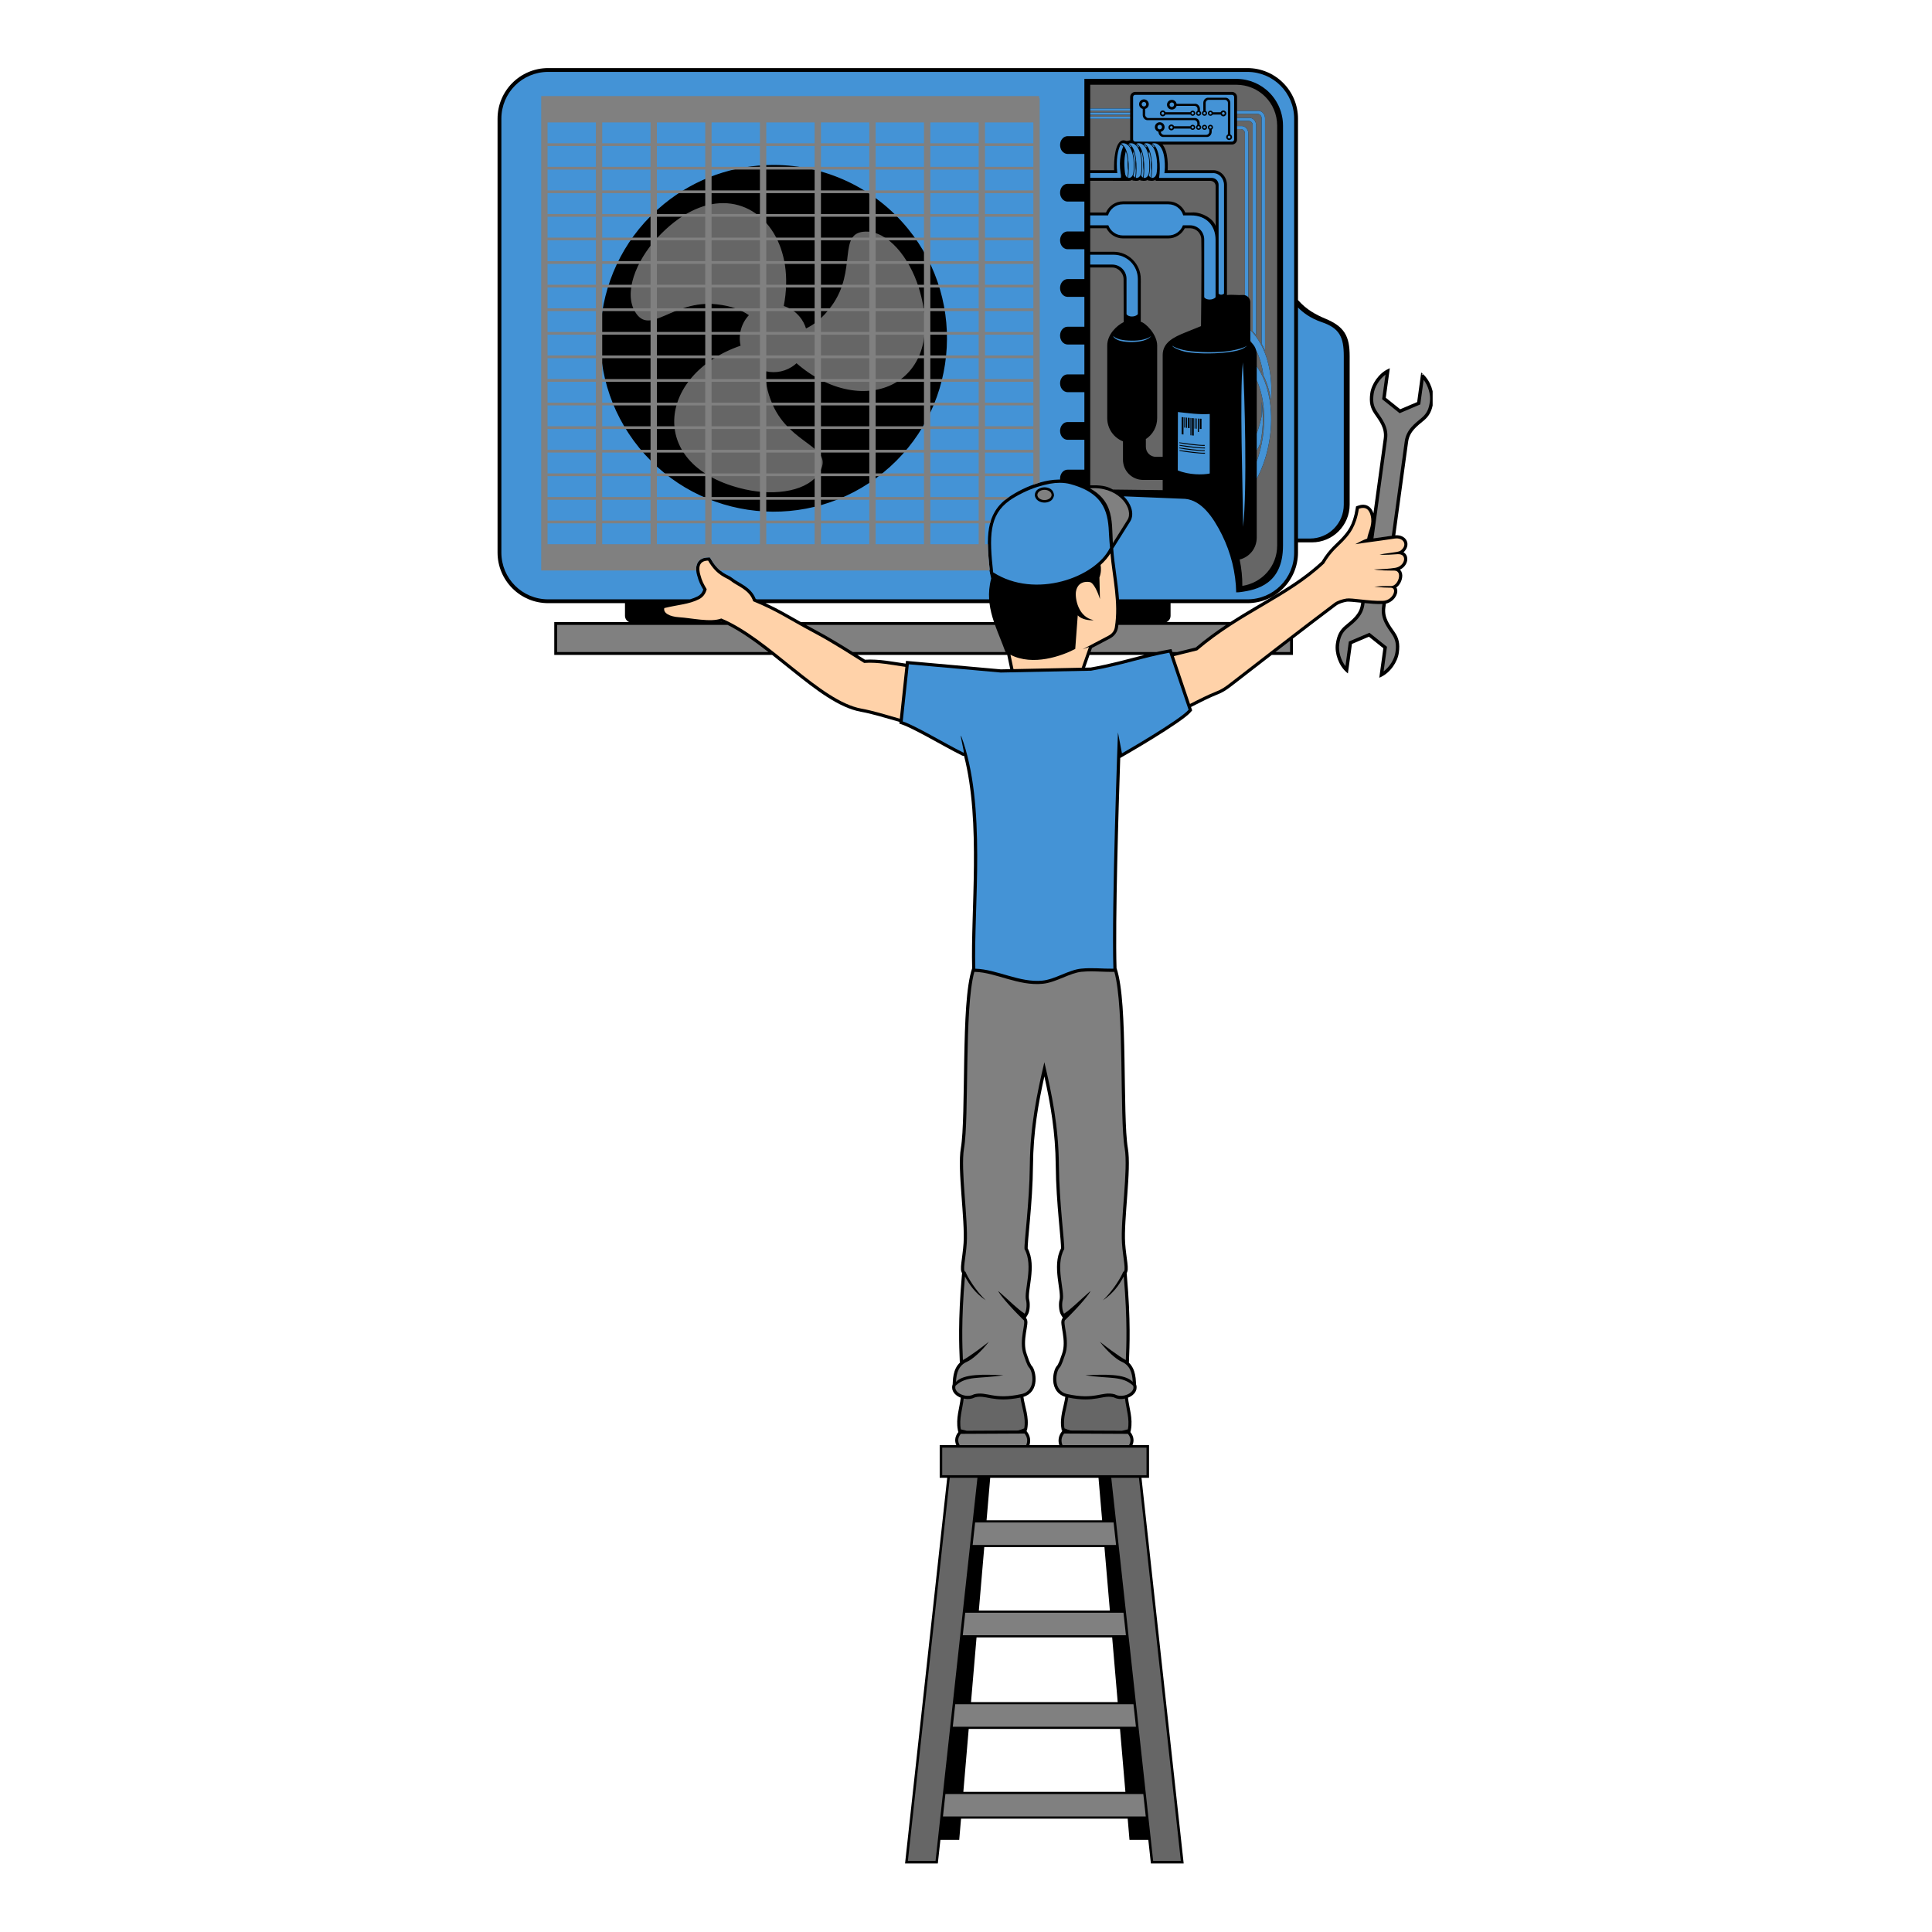
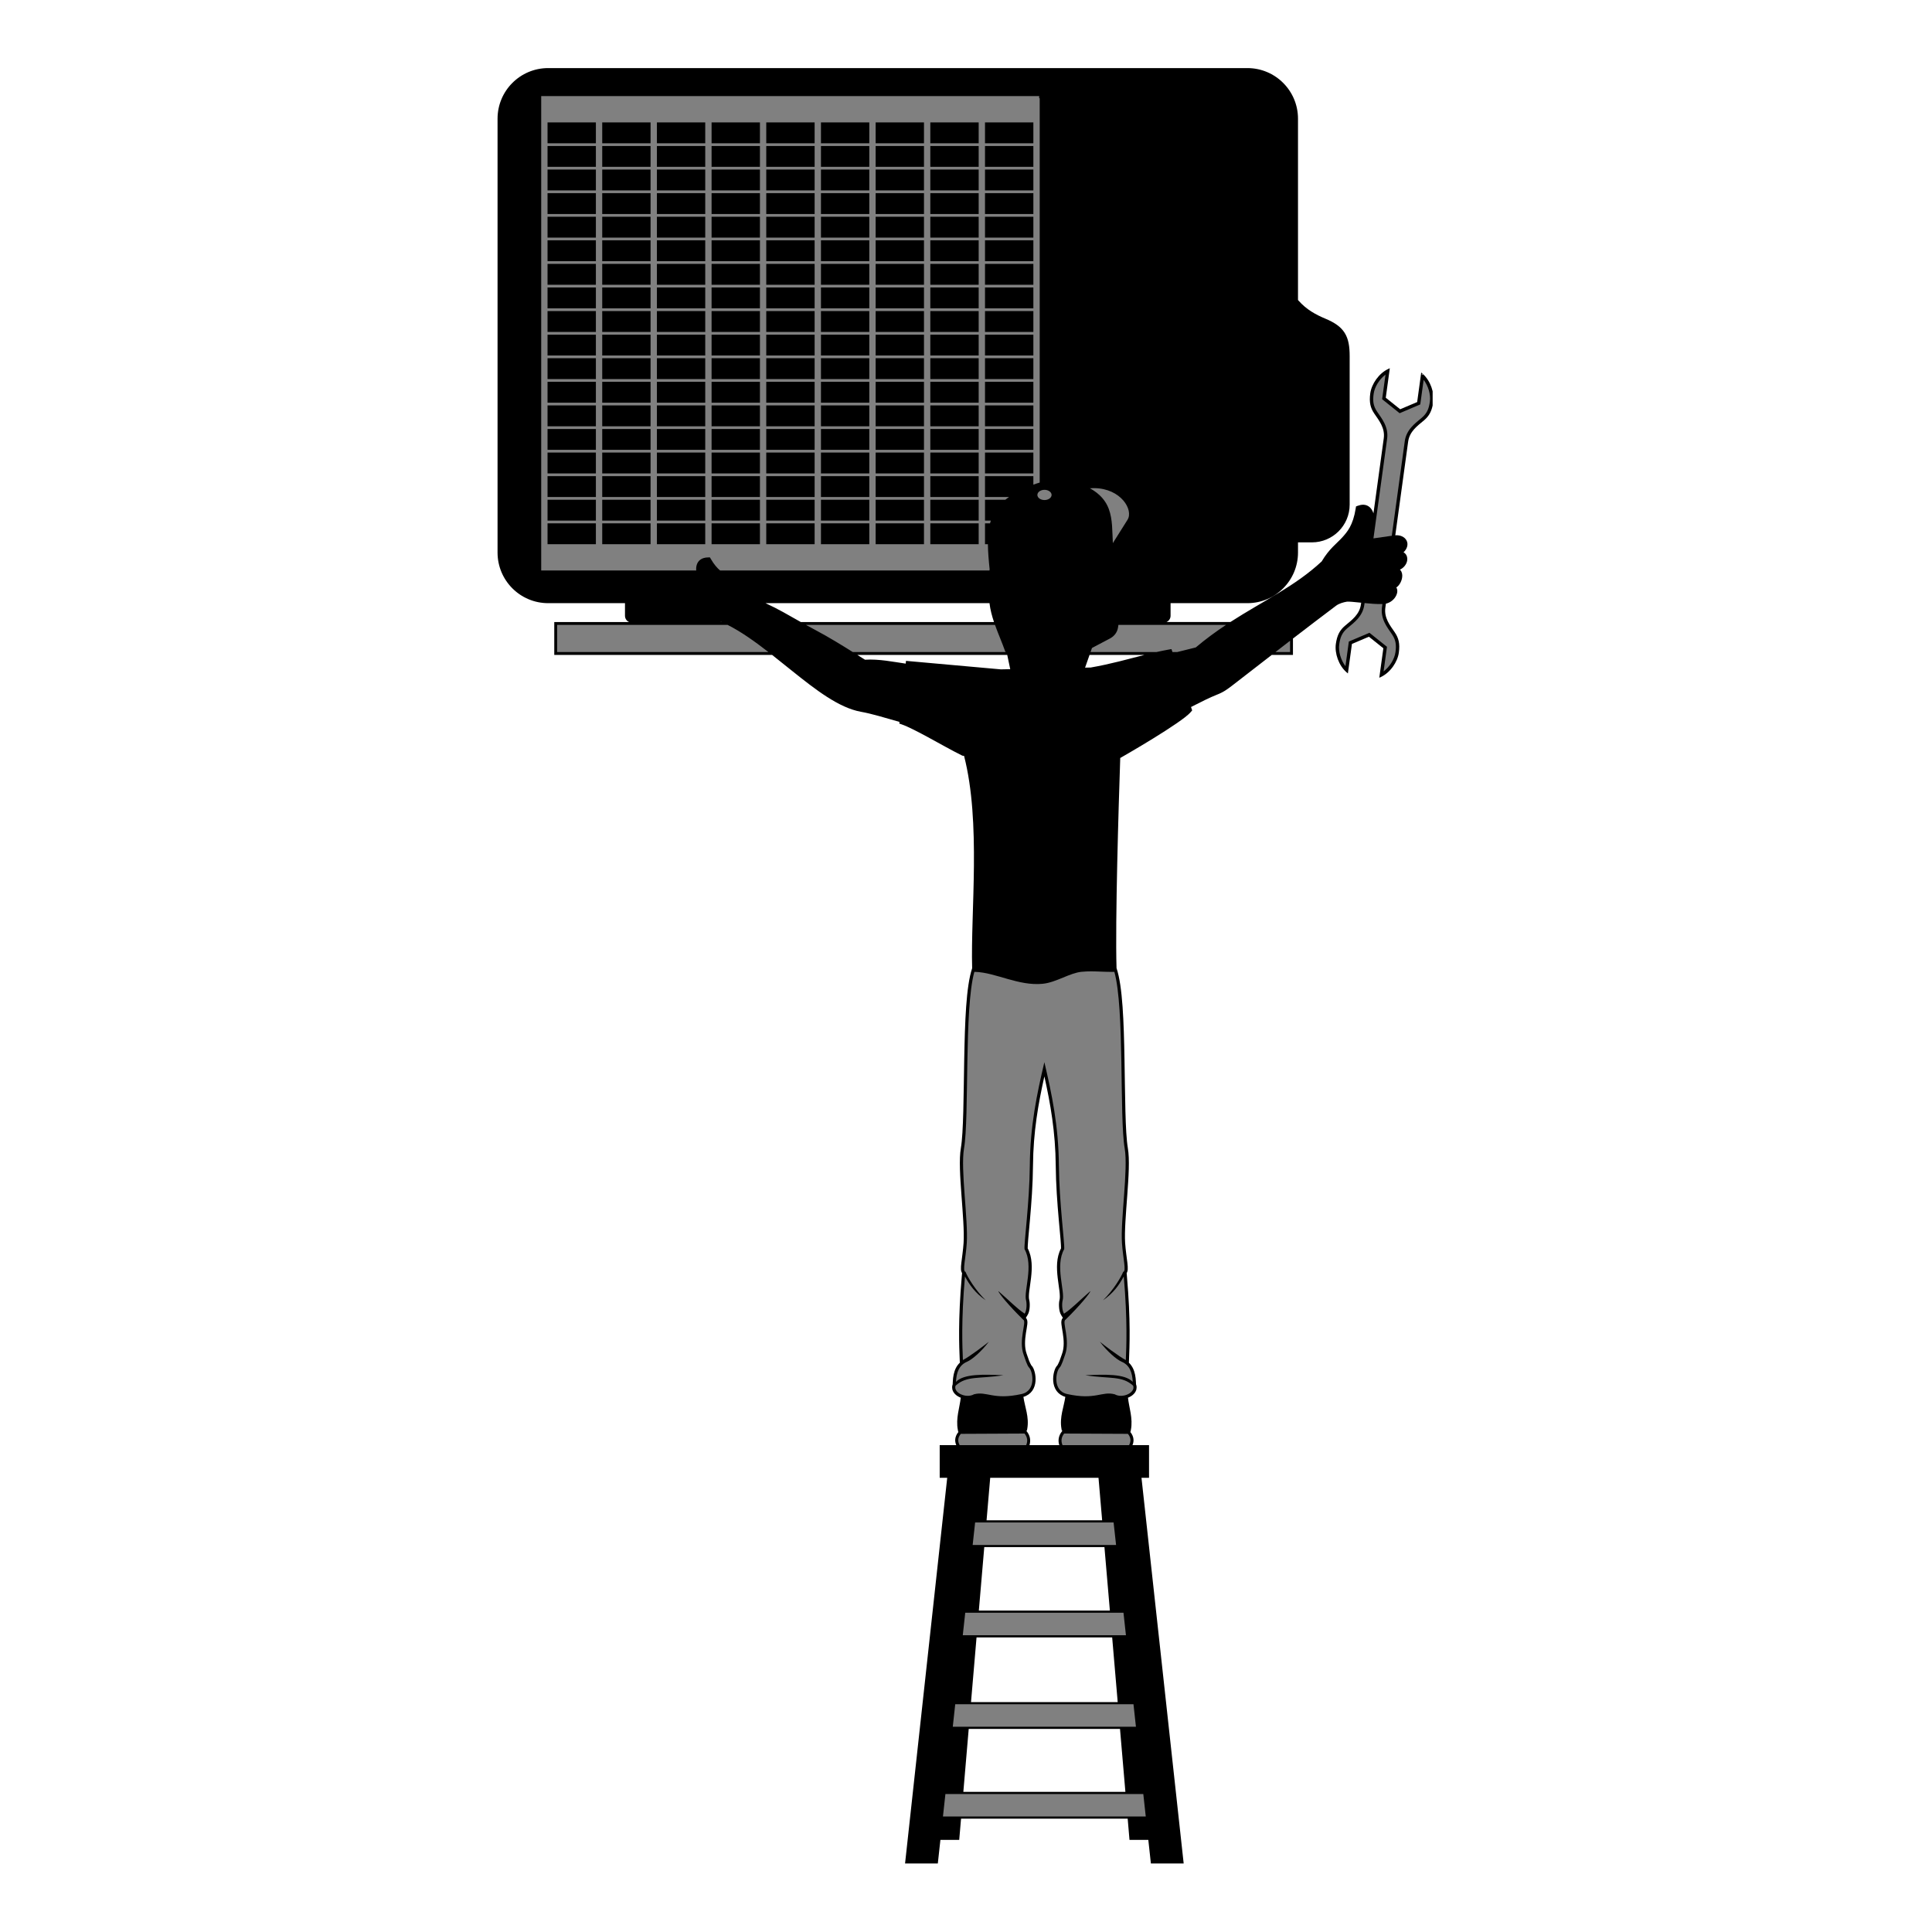
<svg xmlns="http://www.w3.org/2000/svg" width="500" zoomAndPan="magnify" viewBox="0 0 375 375" height="500" preserveAspectRatio="xMidYMid meet" version="1.0">
  <defs>
    <clipPath id="336bae9dee">
      <path d="M 96.574 13.062 L 278.074 13.062 L 278.074 361.812 L 96.574 361.812 Z M 96.574 13.062 " clip-rule="nonzero" />
    </clipPath>
    <clipPath id="50f3660e75">
-       <path d="M 110 16 L 248 16 L 248 361.812 L 110 361.812 Z M 110 16 " clip-rule="nonzero" />
-     </clipPath>
+       </clipPath>
    <clipPath id="b3ec2b40c6">
-       <path d="M 97 13.062 L 261 13.062 L 261 191 L 97 191 Z M 97 13.062 " clip-rule="nonzero" />
-     </clipPath>
+       </clipPath>
  </defs>
  <g clip-path="url(#336bae9dee)">
    <path fill="#000000" d="M 106.402 13.215 C 100.973 13.215 96.574 17.613 96.574 23.043 L 96.574 107.246 C 96.574 112.676 100.973 117.074 106.402 117.074 L 121.309 117.074 L 121.309 119.516 C 121.309 120.07 121.637 120.535 122.109 120.738 L 107.582 120.738 L 107.582 127.117 L 149.863 127.117 C 151.141 128.121 152.418 129.156 153.688 130.172 C 158.324 133.887 162.812 137.375 167.09 138.152 C 169.281 138.547 171.711 139.301 174.59 140.121 L 174.555 140.445 L 175.02 140.605 C 176.23 141.023 178.254 142.074 180.406 143.246 C 182.555 144.418 184.852 145.715 186.746 146.652 C 186.828 146.691 186.969 146.727 187.121 146.707 C 190.449 159.617 188.375 177.016 188.695 187.93 C 187.512 191.426 187.289 198.449 187.156 205.52 C 187.023 212.664 187.02 219.84 186.504 222.836 C 186.129 225.012 186.359 228.441 186.617 231.953 C 186.875 235.469 187.176 239.051 187.031 241.246 C 186.938 242.684 186.719 244.035 186.602 245.074 C 186.539 245.594 186.5 246.027 186.527 246.414 C 186.543 246.605 186.57 246.789 186.672 246.992 C 186.688 247.027 186.715 247.062 186.738 247.094 L 186.684 247.707 C 185.93 256.355 186.18 261.457 186.285 264.012 L 186.305 264.5 C 185.98 264.809 185.723 265.164 185.527 265.555 C 185.141 266.332 184.984 267.223 184.938 268.188 L 184.914 268.695 L 184.895 268.754 C 184.781 269.07 184.789 269.402 184.867 269.707 L 184.859 269.844 L 184.895 269.809 C 184.945 269.969 185.012 270.125 185.102 270.258 C 185.375 270.672 185.781 270.973 186.242 271.191 C 186.32 271.227 186.398 271.258 186.48 271.289 C 186.277 273.215 185.484 275.305 185.918 277.543 L 185.984 277.906 L 186.047 277.922 L 186.035 277.934 C 185.629 278.426 185.414 278.969 185.402 279.496 C 185.398 279.852 185.477 280.188 185.609 280.496 L 182.395 280.496 L 182.395 286.836 L 183.855 286.836 L 175.672 361.699 L 182.031 361.699 L 182.531 357.125 L 186.184 357.125 L 186.539 353 L 218.883 353 L 219.234 357.125 L 222.887 357.125 L 223.387 361.699 L 229.75 361.699 L 221.562 286.836 L 223.027 286.836 L 223.027 280.496 L 219.812 280.496 C 219.941 280.188 220.023 279.852 220.016 279.496 C 220.008 278.969 219.793 278.426 219.383 277.934 L 219.375 277.922 L 219.434 277.906 L 219.504 277.543 C 219.938 275.305 219.141 273.215 218.941 271.289 C 219.02 271.258 219.098 271.227 219.176 271.191 C 219.637 270.973 220.043 270.672 220.32 270.258 C 220.41 270.125 220.473 269.969 220.527 269.809 L 220.559 269.844 L 220.555 269.707 C 220.633 269.402 220.641 269.07 220.527 268.754 L 220.504 268.695 L 220.48 268.188 C 220.434 267.223 220.277 266.332 219.891 265.555 C 219.695 265.164 219.438 264.809 219.117 264.5 L 219.137 264.012 C 219.242 261.457 219.492 256.355 218.734 247.707 L 218.684 247.094 C 218.707 247.059 218.73 247.027 218.75 246.992 C 218.852 246.789 218.875 246.605 218.891 246.414 C 218.918 246.027 218.879 245.594 218.82 245.074 C 218.699 244.035 218.48 242.684 218.387 241.246 C 218.246 239.051 218.547 235.469 218.805 231.953 C 219.062 228.441 219.289 225.012 218.914 222.836 C 218.398 219.84 218.395 212.664 218.262 205.52 C 218.133 198.438 217.906 191.402 216.719 187.914 C 216.445 178.613 217.113 156.734 217.438 147.125 L 218.074 146.758 C 218.074 146.758 220.883 145.152 223.906 143.285 C 225.422 142.352 226.988 141.352 228.297 140.453 C 229.605 139.555 230.629 138.797 231.172 138.156 L 231.398 137.891 L 231.176 137.23 C 232.992 136.297 234.961 135.32 236.105 134.879 C 237.48 134.348 238.148 133.848 239.309 132.957 C 241.188 131.512 243.84 129.449 246.852 127.117 L 250.961 127.117 L 250.961 123.941 C 253.672 121.855 256.531 119.672 259.328 117.57 C 259.867 117.164 260.684 116.906 261.449 116.781 C 261.707 116.742 262.887 116.84 264.199 116.984 C 264.199 116.984 264.203 116.984 264.203 116.984 L 264.16 117.293 C 263.887 119.293 262.363 120.363 261.102 121.426 C 260.09 122.273 259.527 123.242 259.285 125 C 259.039 126.805 259.836 129.184 261.383 130.508 L 261.625 130.715 L 262.41 124.984 L 265.707 123.586 L 268.508 125.824 L 267.719 131.551 L 268.008 131.418 C 269.855 130.559 271.266 128.484 271.512 126.68 C 271.754 124.922 271.473 123.836 270.73 122.746 C 269.801 121.383 268.621 119.945 268.895 117.945 L 269.004 117.168 C 269.961 116.953 270.664 116.289 271 115.59 C 271.199 115.172 271.301 114.723 271.145 114.262 C 271.117 114.18 271.074 114.105 271.023 114.031 C 271.172 113.926 271.309 113.812 271.422 113.684 C 271.75 113.316 271.973 112.867 272.094 112.398 C 272.211 111.93 272.234 111.43 272.012 110.957 C 271.945 110.816 271.844 110.688 271.723 110.57 C 272.488 110.207 272.992 109.547 273.125 108.84 C 273.211 108.375 273.121 107.852 272.77 107.469 C 272.672 107.363 272.551 107.273 272.422 107.199 C 273.141 106.543 273.383 105.637 273.023 104.934 C 272.652 104.203 271.797 103.82 270.824 103.898 L 273.32 85.73 C 273.594 83.73 275.117 82.66 276.383 81.602 C 277.391 80.754 277.953 79.781 278.195 78.023 C 278.438 76.25 277.672 73.918 276.168 72.578 C 276.145 72.555 276.117 72.535 276.098 72.52 L 275.859 72.305 L 275.07 78.039 L 271.773 79.438 L 268.977 77.199 L 269.762 71.473 L 269.473 71.605 C 267.625 72.465 266.215 74.543 265.969 76.344 C 265.727 78.102 266.008 79.188 266.75 80.277 C 267.684 81.641 268.859 83.082 268.586 85.082 L 266.586 99.648 C 266.484 99.32 266.328 98.984 266.082 98.68 C 265.836 98.379 265.473 98.117 265.027 98.016 C 264.918 97.992 264.801 97.977 264.684 97.969 C 264.641 97.969 264.598 97.969 264.551 97.969 C 264.234 97.973 263.898 98.039 263.543 98.172 L 263.203 98.297 L 263.148 98.652 C 262.621 102.016 261.469 103.266 260.535 104.312 C 259.508 105.457 258.012 106.48 256.535 108.977 C 251.344 113.809 245.18 116.629 238.816 120.734 L 226.406 120.734 C 226.879 120.535 227.207 120.066 227.207 119.516 L 227.207 117.074 L 242.113 117.074 C 247.543 117.074 251.941 112.676 251.941 107.246 L 251.941 105.273 L 254.645 105.273 C 258.688 105.273 261.969 101.992 261.969 97.949 L 261.969 69.121 C 261.969 67.238 261.742 65.785 260.988 64.594 C 260.234 63.406 259.008 62.586 257.258 61.855 C 255.359 61.059 253.586 60.094 252.039 58.344 L 251.941 58.234 L 251.941 23.043 C 251.941 17.613 247.543 13.215 242.113 13.215 Z M 276.168 72.582 L 276.184 72.824 L 276.141 72.785 L 276.156 72.672 L 276.055 72.707 L 275.926 72.594 Z M 148.59 117.074 L 192.059 117.074 C 192.211 118.336 192.531 119.543 192.934 120.738 L 155.438 120.738 C 152.949 119.34 151.121 118.238 148.59 117.074 Z M 139.969 120.707 C 139.992 120.715 140.016 120.727 140.039 120.738 L 139.871 120.738 C 139.902 120.727 139.938 120.715 139.969 120.707 Z M 166.406 127.117 L 195.504 127.117 L 196.086 129.887 L 194.262 129.922 L 175.855 128.273 L 175.797 128.809 C 173.406 128.473 170.648 127.879 167.895 128.051 C 167.488 127.801 166.977 127.477 166.406 127.117 Z M 211.48 127.117 L 222.145 127.117 C 218.887 127.938 215.672 128.875 211.703 129.566 L 210.613 129.59 Z M 202.711 208.934 C 203.895 214.234 204.859 219.719 204.918 226.223 C 204.949 229.871 205.234 233.648 205.5 236.66 C 205.633 238.168 205.758 239.48 205.844 240.488 C 205.922 241.422 205.953 242.094 205.945 242.305 C 205.008 244.082 205.086 246.188 205.297 248.035 C 205.406 248.984 205.555 249.875 205.645 250.617 C 205.73 251.355 205.738 251.961 205.668 252.23 C 205.562 252.617 205.523 253.117 205.559 253.668 C 205.594 254.223 205.688 254.809 206.004 255.312 L 206.301 255.785 C 206.141 255.953 206.059 256.168 206.027 256.34 C 205.984 256.578 206 256.797 206.023 257.039 C 206.07 257.523 206.188 258.09 206.285 258.727 C 206.484 260.004 206.613 261.527 206.129 262.816 C 206.02 263.113 205.867 263.598 205.691 264.062 C 205.516 264.531 205.242 265 205.254 264.992 C 204.914 265.328 204.738 265.766 204.594 266.297 C 204.453 266.832 204.379 267.453 204.43 268.094 C 204.484 268.734 204.668 269.398 205.078 269.969 C 205.457 270.492 206.031 270.914 206.777 271.129 C 206.523 273.023 205.617 275.066 206.035 277.348 L 206.09 277.656 L 206.219 277.715 L 206.082 277.883 C 205.449 278.699 205.328 279.648 205.605 280.496 L 199.816 280.496 C 200.094 279.648 199.969 278.699 199.336 277.883 L 199.203 277.715 L 199.332 277.656 L 199.387 277.348 C 199.805 275.066 198.898 273.023 198.645 271.129 C 199.391 270.914 199.965 270.492 200.344 269.969 C 200.754 269.398 200.938 268.734 200.992 268.094 C 201.043 267.453 200.969 266.832 200.824 266.297 C 200.684 265.766 200.508 265.328 200.168 264.992 C 200.18 265 199.902 264.531 199.727 264.062 C 199.555 263.598 199.398 263.113 199.289 262.816 C 198.809 261.523 198.938 260.004 199.133 258.727 C 199.234 258.09 199.348 257.523 199.398 257.039 C 199.422 256.797 199.434 256.578 199.395 256.34 C 199.363 256.168 199.277 255.953 199.117 255.785 L 199.414 255.312 C 199.734 254.809 199.828 254.223 199.863 253.668 C 199.895 253.117 199.859 252.617 199.754 252.23 C 199.68 251.961 199.688 251.355 199.777 250.613 C 199.867 249.875 200.016 248.984 200.125 248.035 C 200.336 246.188 200.414 244.082 199.477 242.305 C 199.469 242.094 199.5 241.422 199.578 240.488 C 199.664 239.48 199.789 238.168 199.922 236.66 C 200.188 233.648 200.473 229.871 200.504 226.223 C 200.559 219.719 201.527 214.234 202.711 208.934 Z M 192.199 286.836 L 213.219 286.836 L 213.926 295.09 L 191.492 295.09 Z M 191.047 300.293 L 214.371 300.293 L 215.426 312.613 L 189.992 312.613 Z M 189.547 317.816 L 215.871 317.816 L 216.945 330.375 L 188.473 330.375 Z M 188.027 335.578 L 217.391 335.578 L 218.438 347.797 L 186.984 347.797 Z M 188.027 335.578 " fill-opacity="1" fill-rule="evenodd" />
  </g>
  <g clip-path="url(#50f3660e75)">
-     <path fill="#666666" d="M 211.613 16.449 L 211.613 33.035 L 216.246 33.035 C 216.172 31.203 216.395 27.414 217.984 27.23 L 217.988 27.23 C 218.227 27.23 218.477 27.277 218.719 27.379 L 218.738 27.344 L 218.941 27.344 C 219.086 27.273 219.234 27.246 219.379 27.234 C 219.367 27.18 219.363 27.125 219.363 27.07 L 219.363 23.062 L 211.613 23.062 L 211.613 22.641 L 219.363 22.641 L 219.363 22.277 L 211.613 22.277 L 211.613 21.855 L 219.363 21.855 L 219.363 21.473 L 211.613 21.473 L 211.613 21.055 L 219.363 21.055 L 219.363 18.828 C 219.363 18.289 219.816 17.836 220.355 17.836 L 239.121 17.836 C 239.66 17.836 240.113 18.289 240.113 18.828 L 240.113 21.516 L 244.113 21.516 C 244.164 21.512 244.215 21.512 244.262 21.512 C 244.98 21.531 245.543 22.203 245.543 22.945 L 245.543 68.086 C 245.344 67.609 245.125 67.145 244.879 66.699 L 244.879 22.934 C 244.879 22.469 244.504 22.094 244.043 22.094 L 240.113 22.094 L 240.113 22.875 L 242.391 22.875 C 242.441 22.871 242.488 22.871 242.539 22.871 C 243.258 22.891 243.82 23.562 243.82 24.305 L 243.82 65.074 C 243.609 64.805 243.387 64.539 243.156 64.289 L 243.156 24.289 C 243.156 23.828 242.781 23.453 242.32 23.453 L 240.113 23.453 L 240.113 24.469 L 240.875 24.469 C 240.922 24.465 240.973 24.465 241.02 24.465 C 241.738 24.484 242.305 25.156 242.305 25.898 L 242.305 57.695 C 242.539 57.949 242.684 58.289 242.684 58.66 L 242.684 64.07 C 245.223 66.566 246.492 70.363 246.727 74.34 C 246.793 75.441 246.781 76.562 246.699 77.68 C 246.426 75.965 245.941 74.32 245.223 72.84 C 244.984 71.059 244.516 69.391 243.801 67.934 C 243.883 68.23 243.93 68.555 243.93 68.91 L 243.93 71.117 C 245.621 73.512 246.496 76.629 246.691 79.867 C 246.957 84.363 245.957 89.168 243.93 92.926 L 243.93 104.363 C 243.93 106.418 242.523 108.133 240.613 108.602 C 240.984 110.344 241.152 112.086 241.133 113.727 C 244.992 113.105 247.895 109.906 247.895 105.895 L 247.895 24.398 C 247.895 19.973 244.371 16.449 239.945 16.449 Z M 240.109 25.047 L 240.109 27.07 C 240.109 27.609 239.66 28.059 239.121 28.059 L 225.641 28.059 C 226.266 28.812 226.492 29.895 226.602 30.891 C 226.672 31.527 226.684 32.145 226.664 32.66 C 226.66 32.797 226.652 32.922 226.645 33.043 L 235.297 33.043 C 236.898 32.914 238.152 34.328 238.152 35.883 L 238.152 57.27 C 239.254 57.129 240.152 57.336 241.273 57.254 C 241.398 57.254 241.523 57.27 241.637 57.301 L 241.637 25.883 C 241.637 25.422 241.266 25.047 240.801 25.047 Z M 150.117 26.402 C 141.395 26.406 132.617 29.301 125.332 35.242 C 108.535 48.949 106.027 73.691 119.734 90.492 C 133.441 107.289 158.184 109.797 174.98 96.09 C 191.781 82.383 194.289 57.645 180.582 40.844 C 172.816 31.328 161.516 26.398 150.117 26.402 Z M 150.121 28.348 C 160.949 28.344 171.695 33.027 179.074 42.074 C 192.102 58.039 189.719 81.555 173.754 94.582 C 157.785 107.613 134.27 105.23 121.242 89.262 C 108.211 73.293 110.598 49.777 126.562 36.75 C 133.488 31.102 141.828 28.352 150.121 28.348 Z M 222.84 34.883 C 222.531 35.082 222.188 35.125 221.91 35.098 L 221.309 35.035 L 221.332 34.883 C 221.023 35.082 220.68 35.125 220.402 35.098 L 219.801 35.035 L 219.828 34.883 C 219.52 35.082 219.172 35.125 218.895 35.098 L 211.613 35.09 L 211.613 41.246 L 214.668 41.246 C 215.223 39.973 216.492 39.082 217.965 39.082 L 226.77 39.082 C 228.242 39.082 229.508 39.973 230.062 41.246 L 231.188 41.246 C 231.359 41.23 231.535 41.223 231.707 41.23 C 233.371 41.273 235.473 42.406 235.957 43.863 L 235.957 36.129 C 235.957 35.371 235.324 35.098 234.891 35.098 L 225.199 35.098 C 225.117 35.105 225.039 35.105 224.965 35.098 L 224.293 35.098 L 224.332 34.891 C 224.027 35.082 223.688 35.121 223.414 35.098 L 222.816 35.035 Z M 140.387 39.43 C 136.422 39.418 131.914 41.453 127.527 46.219 C 123.395 50.711 121.031 56.84 123.289 60.551 C 126.191 65.328 130.535 58.129 139.105 59.066 C 142.012 59.383 143.941 60.203 145.363 61.176 C 143.852 62.789 143.285 65.023 143.746 67.098 C 127.488 72.691 125.367 90.676 144.633 94.988 C 150.586 96.324 157.074 95.309 159.164 91.496 C 161.848 86.594 153.441 86.43 149.969 78.539 C 148.789 75.863 148.531 73.785 148.668 72.066 C 150.582 72.508 152.672 72.094 154.312 70.758 C 154.41 70.676 154.508 70.59 154.602 70.504 C 167.574 81.789 184.211 74.629 178.316 55.793 C 176.492 49.969 172.367 44.855 168.023 44.953 C 162.434 45.078 166.5 52.441 161.402 59.395 C 159.672 61.754 158 63.016 156.445 63.758 C 156.203 62.961 155.805 62.199 155.246 61.516 C 154.402 60.48 153.309 59.77 152.125 59.398 C 154.332 48.062 148.504 39.453 140.387 39.43 Z M 211.613 44.297 L 211.613 48.867 L 216.125 48.867 C 219.051 48.867 221.426 51.242 221.426 54.168 C 221.426 56.934 221.422 62.457 221.422 62.457 C 222.336 62.664 224.605 64.871 224.605 67.062 L 224.605 81.16 C 224.605 82.863 223.734 84.359 222.41 85.223 L 222.41 86.723 C 222.41 87.805 223.277 88.672 224.359 88.672 L 225.676 88.672 L 225.676 68.91 C 225.676 66.492 227.797 65.445 230.043 64.543 C 231.082 64.125 233.113 63.301 233.113 63.301 C 233.113 63.301 233.266 52.031 233.172 46.504 C 233.172 45.27 232.195 44.297 230.965 44.297 L 229.973 44.297 C 229.383 45.469 228.168 46.273 226.766 46.273 L 217.965 46.273 C 216.566 46.273 215.352 45.469 214.758 44.297 Z M 211.613 51.922 L 211.613 94.191 C 213.496 94.172 214.719 94.254 216.02 95.02 L 225.676 95.137 L 225.676 93.152 L 221.883 93.152 C 219.715 93.152 217.969 91.406 217.969 89.238 L 217.969 85.664 C 216.176 84.957 214.914 83.211 214.914 81.16 L 214.914 67.062 C 214.914 64.922 216.746 63.191 218.113 62.516 L 218.086 54.125 C 218.082 53.086 217.113 51.922 215.883 51.922 Z M 241.719 57.324 C 241.727 57.328 241.734 57.328 241.742 57.332 C 241.734 57.328 241.727 57.328 241.719 57.324 Z M 241.777 57.344 C 241.781 57.348 241.789 57.348 241.793 57.352 C 241.789 57.348 241.781 57.344 241.777 57.344 Z M 241.855 57.379 C 241.863 57.379 241.867 57.383 241.871 57.383 C 241.867 57.383 241.863 57.379 241.855 57.379 Z M 241.906 57.402 C 241.914 57.402 241.918 57.406 241.922 57.41 C 241.918 57.406 241.914 57.402 241.906 57.402 Z M 242.035 57.473 C 242.039 57.477 242.043 57.477 242.047 57.48 C 242.043 57.477 242.039 57.477 242.035 57.473 Z M 242.195 57.594 C 242.195 57.594 242.195 57.594 242.199 57.598 C 242.199 57.598 242.195 57.594 242.195 57.594 Z M 242.684 66.109 L 242.684 66.301 C 242.832 66.426 242.969 66.559 243.094 66.695 C 242.965 66.496 242.828 66.301 242.684 66.109 Z M 244.879 71.867 C 244.906 72.016 244.934 72.168 244.957 72.316 C 244.93 72.27 244.906 72.219 244.879 72.172 Z M 243.93 73.82 L 243.93 84.145 C 244.32 83.082 244.637 81.961 244.879 80.816 L 244.879 77.977 C 244.969 78.559 245.035 79.156 245.078 79.762 C 245.082 79.828 245.086 79.895 245.09 79.961 C 245.094 80.047 245.102 80.133 245.105 80.223 C 245.105 80.242 245.105 80.262 245.105 80.281 C 245.109 80.367 245.113 80.449 245.117 80.535 C 245.117 80.547 245.117 80.562 245.117 80.574 C 245.117 80.652 245.121 80.727 245.121 80.805 C 245.125 80.824 245.125 80.844 245.125 80.859 C 245.125 80.945 245.125 81.031 245.125 81.113 L 245.125 81.172 C 245.125 81.246 245.125 81.316 245.125 81.391 L 245.125 81.445 C 245.125 81.527 245.125 81.613 245.121 81.695 C 245.121 81.719 245.121 81.738 245.121 81.762 C 245.117 81.836 245.117 81.91 245.113 81.984 C 245.113 82.004 245.113 82.023 245.113 82.047 C 245.109 82.121 245.105 82.199 245.105 82.277 C 245.102 82.305 245.102 82.332 245.102 82.359 C 245.098 82.438 245.094 82.52 245.09 82.598 C 245.086 82.621 245.086 82.641 245.086 82.66 C 245.082 82.73 245.078 82.797 245.074 82.863 C 245.07 82.891 245.07 82.918 245.066 82.945 C 245.059 83.023 245.055 83.102 245.047 83.18 C 245.047 83.211 245.043 83.238 245.039 83.266 C 245.035 83.328 245.031 83.387 245.023 83.445 C 245.023 83.477 245.02 83.504 245.016 83.535 C 245.008 83.609 245 83.688 244.992 83.762 C 244.988 83.797 244.984 83.828 244.984 83.863 C 244.977 83.922 244.969 83.98 244.961 84.039 C 244.957 84.074 244.953 84.109 244.949 84.145 C 244.941 84.211 244.934 84.277 244.926 84.344 C 244.922 84.379 244.914 84.414 244.91 84.453 C 244.902 84.512 244.895 84.574 244.887 84.633 C 244.883 84.656 244.879 84.676 244.879 84.695 L 244.879 84.691 C 244.816 85.129 244.742 85.566 244.656 85.996 C 244.43 86.5 244.188 86.992 243.93 87.465 L 243.93 89.566 C 245.008 86.574 245.527 83.156 245.336 79.949 C 245.207 77.727 244.746 75.625 243.93 73.82 Z M 190.195 271.102 C 189.891 271.102 189.582 271.137 189.246 271.223 C 188.547 271.582 187.77 271.621 187.055 271.465 C 186.828 273.453 186.113 275.441 186.496 277.434 C 186.867 277.535 187.25 277.625 187.645 277.711 C 190.969 277.695 194.289 277.68 197.609 277.664 C 198.035 277.543 198.434 277.402 198.805 277.242 C 199.18 275.199 198.34 273.254 198.062 271.262 C 195.434 271.801 193.727 271.648 192.438 271.426 C 191.523 271.27 190.867 271.102 190.195 271.102 Z M 215.223 271.102 C 214.555 271.102 213.898 271.27 212.98 271.426 C 211.695 271.648 209.984 271.801 207.355 271.262 C 207.078 273.25 206.242 275.199 206.613 277.242 C 206.984 277.402 207.383 277.543 207.809 277.664 C 211.129 277.68 214.453 277.695 217.773 277.711 C 218.168 277.625 218.555 277.535 218.922 277.434 C 219.309 275.441 218.59 273.453 218.363 271.465 C 217.652 271.621 216.871 271.582 216.176 271.223 C 215.836 271.137 215.527 271.102 215.223 271.102 Z M 182.883 280.988 L 182.883 286.344 L 222.535 286.344 L 222.535 280.988 Z M 184.352 286.836 L 176.219 361.203 L 181.59 361.203 L 189.723 286.836 Z M 215.695 286.836 L 223.828 361.203 L 229.199 361.203 L 221.066 286.836 Z M 215.695 286.836 " fill-opacity="1" fill-rule="evenodd" />
-   </g>
+     </g>
  <g clip-path="url(#b3ec2b40c6)">
    <path fill="#4493d6" d="M 242.113 13.957 L 106.402 13.957 C 101.367 13.957 97.316 18.008 97.316 23.043 L 97.316 107.246 C 97.316 112.281 101.367 116.332 106.402 116.332 L 133.926 116.332 C 134.438 116.18 134.93 115.996 135.398 115.758 C 135.863 115.516 136.262 115.168 136.504 114.445 C 135.984 113.547 135.652 112.953 135.301 111.609 C 135.16 111.07 135.012 110.332 135.254 109.59 C 135.371 109.215 135.617 108.844 135.996 108.59 C 136.375 108.336 136.859 108.207 137.434 108.195 L 137.797 108.191 L 137.98 108.504 C 138.816 109.953 139.645 110.695 140.355 111.168 C 141.07 111.645 141.668 111.797 142.199 112.242 C 142.738 112.691 143.648 113.121 144.551 113.734 C 145.383 114.301 146.223 115.074 146.672 116.238 C 146.75 116.27 146.824 116.301 146.898 116.332 L 191.992 116.332 C 191.91 115.051 192.012 113.715 192.391 112.285 L 192.219 111.465 L 192.188 111.441 L 192.16 111.184 L 192.039 110.609 L 192.098 110.598 C 191.758 107.387 191.578 104.746 191.969 102.488 C 192.379 100.102 193.484 98.145 195.625 96.625 C 197.152 95.543 199.402 94.359 201.805 93.668 L 201.805 18.66 C 201.805 18.656 201.801 18.648 201.793 18.648 L 201.805 18.648 L 201.805 93.668 C 203.023 93.32 204.281 93.098 205.508 93.082 C 205.594 93.082 205.68 93.082 205.77 93.086 C 205.762 93.02 205.758 92.953 205.758 92.887 C 205.758 92.77 205.77 92.652 205.789 92.539 C 205.793 92.512 205.797 92.484 205.805 92.457 C 205.816 92.402 205.832 92.348 205.848 92.293 C 205.855 92.266 205.863 92.242 205.875 92.215 C 205.902 92.137 205.934 92.062 205.969 91.992 C 205.984 91.969 205.996 91.945 206.008 91.922 C 206.152 91.672 206.355 91.465 206.59 91.332 C 206.633 91.309 206.68 91.289 206.723 91.27 C 206.746 91.258 206.77 91.25 206.793 91.242 C 206.84 91.223 206.887 91.211 206.934 91.199 C 206.957 91.195 206.984 91.188 207.008 91.184 C 207.055 91.176 207.105 91.168 207.156 91.168 C 207.18 91.164 207.207 91.164 207.23 91.164 L 210.477 91.164 L 210.477 85.363 L 207.23 85.363 C 206.414 85.363 205.758 84.594 205.758 83.641 C 205.758 82.836 206.227 82.16 206.863 81.969 C 206.91 81.957 206.957 81.945 207.008 81.938 C 207.082 81.922 207.156 81.918 207.23 81.918 L 210.477 81.918 L 210.477 76.117 L 207.23 76.117 C 207.207 76.117 207.18 76.113 207.156 76.113 C 207.105 76.109 207.055 76.105 207.008 76.094 C 206.957 76.086 206.91 76.074 206.863 76.062 C 206.461 75.941 206.129 75.629 205.934 75.215 C 205.922 75.191 205.914 75.164 205.902 75.141 C 205.809 74.914 205.758 74.66 205.758 74.391 C 205.758 74.273 205.77 74.156 205.789 74.043 C 205.793 74.016 205.797 73.988 205.805 73.961 C 205.82 73.879 205.844 73.797 205.871 73.719 C 205.883 73.695 205.895 73.668 205.902 73.645 C 205.977 73.469 206.07 73.309 206.188 73.172 C 206.203 73.152 206.223 73.133 206.238 73.113 C 206.449 72.895 206.715 72.738 207.008 72.688 C 207.055 72.68 207.105 72.672 207.156 72.672 C 207.18 72.668 207.207 72.668 207.23 72.668 L 210.477 72.668 L 210.477 66.867 L 207.23 66.867 C 206.414 66.867 205.758 66.098 205.758 65.145 C 205.758 64.844 205.82 64.566 205.934 64.32 C 205.945 64.297 205.957 64.273 205.969 64.25 C 206.105 63.988 206.297 63.773 206.527 63.629 C 206.57 63.602 206.613 63.578 206.656 63.555 C 206.699 63.535 206.746 63.516 206.793 63.496 C 206.816 63.488 206.84 63.48 206.863 63.473 C 206.91 63.461 206.957 63.449 207.008 63.441 C 207.078 63.426 207.156 63.422 207.23 63.422 L 210.477 63.422 L 210.477 57.621 L 207.23 57.621 C 207.207 57.621 207.18 57.617 207.156 57.617 C 207.055 57.613 206.957 57.594 206.863 57.566 C 206.746 57.531 206.633 57.477 206.527 57.41 C 206.484 57.387 206.445 57.355 206.406 57.324 C 206.016 57.016 205.758 56.492 205.758 55.895 C 205.758 55.09 206.227 54.418 206.863 54.227 C 206.91 54.211 206.957 54.199 207.008 54.191 C 207.082 54.18 207.156 54.172 207.23 54.172 L 210.477 54.172 L 210.477 48.371 L 207.23 48.371 C 207.156 48.371 207.082 48.363 207.008 48.352 C 206.957 48.344 206.91 48.332 206.863 48.316 C 206.602 48.238 206.371 48.082 206.188 47.867 C 206.172 47.848 206.156 47.828 206.141 47.809 C 206.043 47.688 205.965 47.547 205.902 47.398 C 205.891 47.371 205.883 47.348 205.871 47.32 C 205.797 47.113 205.758 46.887 205.758 46.648 C 205.758 46.348 205.82 46.07 205.934 45.824 C 205.945 45.801 205.957 45.777 205.969 45.754 C 206.008 45.68 206.047 45.613 206.094 45.551 C 206.105 45.527 206.125 45.508 206.141 45.488 C 206.188 45.426 206.238 45.371 206.293 45.316 C 206.312 45.301 206.328 45.281 206.348 45.266 C 206.367 45.25 206.387 45.234 206.406 45.219 C 206.445 45.188 206.484 45.16 206.527 45.133 C 206.695 45.027 206.883 44.957 207.082 44.934 C 207.129 44.926 207.18 44.926 207.23 44.926 L 210.477 44.926 L 210.477 39.125 L 207.23 39.125 C 206.898 39.125 206.594 38.996 206.348 38.781 C 206.332 38.766 206.312 38.75 206.293 38.73 C 206.219 38.66 206.152 38.582 206.094 38.496 C 206.035 38.414 205.98 38.32 205.934 38.223 C 205.82 37.98 205.758 37.699 205.758 37.398 C 205.758 36.445 206.414 35.676 207.23 35.676 L 210.477 35.676 L 210.477 29.875 L 207.23 29.875 C 207.207 29.875 207.18 29.875 207.156 29.875 C 207.105 29.871 207.055 29.863 207.008 29.855 C 206.957 29.848 206.91 29.836 206.863 29.82 C 206.84 29.816 206.816 29.809 206.793 29.797 C 206.746 29.781 206.699 29.762 206.656 29.742 C 206.613 29.719 206.57 29.695 206.527 29.668 C 206.32 29.535 206.141 29.348 206.008 29.117 C 205.996 29.094 205.984 29.07 205.969 29.047 C 205.957 29.023 205.945 29 205.934 28.977 C 205.922 28.949 205.914 28.926 205.902 28.902 C 205.809 28.676 205.758 28.422 205.758 28.152 C 205.758 28.031 205.766 27.918 205.789 27.805 C 205.793 27.777 205.797 27.746 205.805 27.719 C 205.832 27.582 205.879 27.453 205.934 27.328 C 205.945 27.305 205.957 27.281 205.969 27.258 C 206.008 27.188 206.047 27.117 206.094 27.055 C 206.105 27.035 206.125 27.012 206.141 26.992 C 206.328 26.746 206.578 26.566 206.863 26.484 C 206.91 26.469 206.957 26.457 207.008 26.449 C 207.055 26.441 207.105 26.434 207.156 26.43 C 207.18 26.43 207.207 26.43 207.23 26.43 L 210.477 26.43 L 210.477 15.312 L 239.945 15.312 C 240.023 15.312 240.102 15.312 240.18 15.312 C 240.258 15.316 240.336 15.32 240.414 15.324 C 240.453 15.324 240.492 15.328 240.531 15.328 C 240.605 15.336 240.684 15.34 240.762 15.348 C 240.875 15.355 240.992 15.371 241.105 15.383 C 241.18 15.395 241.258 15.402 241.332 15.414 C 241.445 15.434 241.559 15.453 241.668 15.473 C 241.742 15.488 241.816 15.504 241.891 15.52 C 241.965 15.535 242.039 15.551 242.109 15.57 C 242.258 15.605 242.402 15.645 242.547 15.688 C 242.617 15.707 242.688 15.73 242.758 15.754 C 243.855 16.105 244.863 16.664 245.73 17.379 C 245.785 17.426 245.84 17.473 245.898 17.52 C 245.98 17.594 246.059 17.664 246.141 17.738 C 246.246 17.84 246.352 17.941 246.453 18.043 C 246.477 18.07 246.5 18.098 246.527 18.121 C 246.551 18.148 246.578 18.176 246.602 18.199 C 246.699 18.309 246.797 18.418 246.891 18.527 C 246.914 18.555 246.938 18.582 246.961 18.609 C 247.215 18.918 247.449 19.246 247.66 19.586 C 247.68 19.617 247.699 19.648 247.719 19.68 C 247.852 19.898 247.973 20.121 248.09 20.352 C 248.105 20.383 248.121 20.418 248.137 20.449 C 248.199 20.582 248.262 20.719 248.316 20.852 C 248.332 20.887 248.348 20.922 248.359 20.957 C 248.445 21.16 248.52 21.371 248.59 21.582 C 248.602 21.617 248.613 21.652 248.621 21.688 C 248.742 22.082 248.84 22.484 248.906 22.895 C 248.914 22.934 248.918 22.973 248.926 23.008 C 248.949 23.16 248.969 23.312 248.984 23.465 C 248.988 23.504 248.992 23.543 248.992 23.578 C 248.996 23.617 249 23.656 249.004 23.695 C 249.004 23.734 249.008 23.773 249.012 23.812 C 249.023 24.004 249.031 24.199 249.031 24.395 L 249.031 105.891 C 249.031 113.316 244.047 114.508 240.645 114.938 C 240.566 114.945 240.492 114.953 240.414 114.957 C 240.258 114.969 240.102 114.977 239.945 114.977 C 239.875 111.188 238.922 107.305 237.18 103.793 C 235.438 100.285 233.168 97.113 230.043 96.828 L 218.125 96.336 C 218.828 97.031 219.32 97.816 219.574 98.609 C 219.867 99.516 219.844 100.461 219.371 101.215 L 216.074 106.461 C 216.293 109.695 216.977 112.984 217.199 116.332 L 242.109 116.332 C 247.145 116.332 251.195 112.281 251.195 107.246 L 251.195 23.043 C 251.195 18.008 247.145 13.957 242.109 13.957 Z M 220.352 18.406 C 220.121 18.406 219.934 18.594 219.934 18.824 L 219.934 27.07 C 219.934 27.301 220.121 27.492 220.352 27.492 L 239.121 27.492 C 239.355 27.492 239.543 27.301 239.543 27.07 L 239.543 18.824 C 239.543 18.594 239.355 18.406 239.121 18.406 Z M 234.461 18.965 C 234.492 18.965 234.527 18.965 234.562 18.969 L 237.801 18.969 C 237.836 18.965 237.871 18.965 237.902 18.965 C 238.41 18.98 238.805 19.453 238.805 19.973 L 238.805 26.094 C 239.008 26.184 239.141 26.387 239.141 26.613 C 239.141 26.926 238.887 27.18 238.57 27.18 C 238.258 27.18 238.004 26.926 238.004 26.613 C 238.004 26.387 238.137 26.188 238.34 26.094 L 238.34 19.965 C 238.34 19.637 238.074 19.375 237.75 19.375 L 234.613 19.375 C 234.285 19.375 234.023 19.637 234.023 19.965 L 234.023 21.539 C 234.188 21.621 234.293 21.793 234.293 21.977 C 234.293 22.254 234.07 22.477 233.797 22.477 C 233.52 22.477 233.297 22.254 233.297 21.977 C 233.297 21.797 233.398 21.629 233.559 21.543 L 233.559 19.973 C 233.559 19.453 233.953 18.98 234.457 18.965 Z M 222.035 19.285 L 222.039 19.285 C 222.559 19.285 222.977 19.707 222.977 20.227 C 222.977 20.656 222.688 21.031 222.27 21.137 L 222.27 22.324 C 222.27 22.539 222.531 22.914 222.859 22.914 L 231.859 22.914 C 231.895 22.91 231.926 22.906 231.961 22.91 C 232.465 22.922 232.859 23.395 232.859 23.914 L 232.859 24.262 C 233.035 24.344 233.145 24.52 233.145 24.711 C 233.145 24.984 232.922 25.207 232.645 25.207 C 232.371 25.207 232.148 24.984 232.148 24.711 C 232.148 24.535 232.242 24.371 232.395 24.281 L 232.395 23.906 C 232.395 23.582 232.133 23.32 231.809 23.32 L 222.805 23.32 C 222.773 23.324 222.738 23.324 222.703 23.324 C 222.199 23.309 221.805 22.836 221.805 22.316 L 221.805 21.137 C 221.387 21.031 221.098 20.656 221.098 20.227 C 221.098 19.707 221.516 19.289 222.035 19.285 Z M 227.449 19.383 L 227.453 19.383 C 227.902 19.383 228.289 19.703 228.375 20.145 L 231.906 20.145 C 231.941 20.141 231.977 20.141 232.008 20.141 C 232.516 20.156 232.91 20.629 232.91 21.148 L 232.91 21.559 C 233.055 21.648 233.145 21.809 233.145 21.977 C 233.145 22.254 232.922 22.477 232.645 22.477 C 232.371 22.477 232.148 22.254 232.148 21.977 C 232.148 21.781 232.266 21.605 232.441 21.523 L 232.441 21.141 C 232.441 20.812 232.18 20.551 231.855 20.551 L 228.363 20.551 C 228.262 20.969 227.883 21.262 227.453 21.262 C 226.934 21.262 226.512 20.844 226.512 20.324 C 226.512 19.805 226.934 19.383 227.449 19.383 Z M 222.035 19.785 C 221.793 19.785 221.598 19.984 221.598 20.227 C 221.598 20.469 221.793 20.668 222.035 20.668 C 222.281 20.668 222.477 20.469 222.477 20.227 C 222.477 19.98 222.281 19.785 222.035 19.785 Z M 227.453 19.883 C 227.207 19.883 227.012 20.082 227.012 20.324 C 227.012 20.566 227.207 20.766 227.453 20.766 C 227.695 20.766 227.891 20.566 227.891 20.324 C 227.891 20.078 227.695 19.883 227.453 19.883 Z M 211.613 21.055 L 211.613 21.473 L 219.363 21.473 L 219.363 21.055 Z M 225.695 21.441 C 225.922 21.441 226.125 21.574 226.215 21.781 L 231.043 21.781 C 231.121 21.598 231.301 21.48 231.496 21.48 C 231.773 21.48 231.996 21.703 231.996 21.977 C 231.996 22.254 231.773 22.477 231.496 22.477 C 231.324 22.477 231.164 22.383 231.074 22.238 L 226.215 22.238 C 226.125 22.441 225.922 22.578 225.695 22.578 C 225.383 22.578 225.129 22.32 225.129 22.008 C 225.129 21.695 225.383 21.441 225.695 21.441 Z M 237.449 21.445 L 237.453 21.445 C 237.766 21.445 238.02 21.699 238.02 22.016 C 238.02 22.328 237.766 22.582 237.453 22.582 C 237.227 22.582 237.023 22.449 236.934 22.242 L 235.418 22.242 C 235.402 22.242 235.387 22.238 235.371 22.234 C 235.281 22.383 235.121 22.477 234.945 22.477 C 234.672 22.477 234.449 22.254 234.449 21.98 C 234.449 21.703 234.672 21.48 234.945 21.48 C 235.145 21.48 235.324 21.602 235.402 21.785 C 235.406 21.785 235.414 21.785 235.418 21.785 L 236.93 21.785 C 237.023 21.578 237.227 21.445 237.449 21.445 Z M 244.262 21.512 C 244.211 21.512 244.164 21.512 244.113 21.516 L 240.109 21.516 L 240.109 22.094 L 244.043 22.094 C 244.504 22.094 244.879 22.469 244.879 22.93 L 244.879 66.699 C 245.121 67.145 245.344 67.605 245.543 68.082 L 245.543 22.945 C 245.543 22.203 244.98 21.531 244.262 21.512 Z M 225.695 21.742 C 225.547 21.742 225.43 21.859 225.43 22.008 C 225.43 22.156 225.547 22.273 225.695 22.273 C 225.844 22.273 225.961 22.156 225.961 22.008 C 225.961 21.859 225.844 21.742 225.695 21.742 Z M 231.496 21.746 C 231.367 21.746 231.266 21.852 231.266 21.977 C 231.266 22.105 231.367 22.211 231.496 22.211 C 231.625 22.211 231.73 22.105 231.73 21.977 C 231.73 21.848 231.625 21.746 231.496 21.746 Z M 232.645 21.746 C 232.516 21.746 232.414 21.852 232.414 21.977 C 232.414 22.105 232.516 22.211 232.645 22.211 C 232.773 22.211 232.879 22.105 232.879 21.977 C 232.879 21.848 232.773 21.746 232.645 21.746 Z M 233.793 21.746 C 233.664 21.746 233.562 21.852 233.562 21.977 C 233.562 22.105 233.668 22.211 233.797 22.211 C 233.926 22.211 234.027 22.105 234.027 21.977 C 234.027 21.848 233.926 21.746 233.797 21.746 Z M 234.941 21.746 C 234.816 21.746 234.711 21.852 234.711 21.977 C 234.711 22.105 234.816 22.211 234.945 22.211 C 235.074 22.211 235.176 22.105 235.176 21.977 C 235.176 21.848 235.074 21.746 234.945 21.746 Z M 237.449 21.746 C 237.305 21.746 237.184 21.867 237.184 22.012 C 237.184 22.16 237.305 22.277 237.453 22.277 C 237.598 22.277 237.719 22.16 237.719 22.012 C 237.719 21.867 237.598 21.746 237.453 21.746 Z M 211.613 21.855 L 211.613 22.277 L 219.363 22.277 L 219.363 21.855 Z M 211.613 22.641 L 211.613 23.059 L 219.363 23.059 L 219.363 22.641 Z M 242.535 22.871 C 242.488 22.871 242.441 22.871 242.391 22.875 L 240.109 22.875 L 240.109 23.453 L 242.316 23.453 C 242.781 23.453 243.156 23.828 243.156 24.289 L 243.156 64.289 C 243.387 64.539 243.609 64.805 243.82 65.074 L 243.82 24.305 C 243.82 23.562 243.254 22.891 242.535 22.871 Z M 225.098 23.723 L 225.102 23.723 C 225.621 23.723 226.043 24.145 226.043 24.664 C 226.043 25.098 225.746 25.473 225.324 25.578 L 225.324 25.59 C 225.324 25.914 225.59 26.176 225.914 26.176 L 234.133 26.176 C 234.457 26.176 234.723 25.914 234.723 25.59 L 234.723 25.156 C 234.555 25.07 234.445 24.898 234.445 24.711 C 234.445 24.438 234.668 24.215 234.945 24.215 C 235.219 24.215 235.441 24.438 235.441 24.711 C 235.441 24.891 235.344 25.055 235.188 25.145 L 235.188 25.578 C 235.188 26.102 234.793 26.574 234.285 26.586 C 234.254 26.586 234.219 26.586 234.184 26.582 L 225.863 26.582 C 225.828 26.586 225.793 26.586 225.758 26.586 C 225.254 26.574 224.859 26.102 224.859 25.578 L 224.859 25.574 C 224.449 25.461 224.16 25.09 224.16 24.664 C 224.16 24.145 224.582 23.727 225.098 23.723 Z M 227.363 24.164 C 227.59 24.164 227.793 24.297 227.883 24.504 L 231.047 24.504 C 231.129 24.328 231.305 24.215 231.496 24.215 C 231.773 24.215 231.996 24.438 231.996 24.711 C 231.996 24.984 231.773 25.207 231.496 25.207 C 231.32 25.207 231.156 25.113 231.066 24.961 L 227.883 24.961 C 227.793 25.168 227.59 25.301 227.363 25.301 C 227.051 25.301 226.793 25.047 226.793 24.73 C 226.793 24.418 227.051 24.164 227.363 24.164 Z M 233.793 24.215 C 234.07 24.215 234.289 24.438 234.293 24.711 C 234.293 24.984 234.07 25.207 233.793 25.207 C 233.52 25.207 233.297 24.984 233.297 24.711 C 233.297 24.438 233.52 24.215 233.793 24.215 Z M 225.102 24.223 C 224.859 24.223 224.66 24.422 224.66 24.664 C 224.66 24.906 224.859 25.105 225.102 25.105 C 225.344 25.105 225.543 24.906 225.543 24.664 C 225.543 24.422 225.344 24.223 225.102 24.223 Z M 241.02 24.465 C 240.973 24.461 240.922 24.465 240.875 24.469 L 240.109 24.469 L 240.109 25.047 L 240.801 25.047 C 241.266 25.047 241.637 25.422 241.637 25.883 L 241.637 57.301 C 241.895 57.367 242.125 57.508 242.301 57.695 L 242.301 25.898 C 242.301 25.156 241.738 24.484 241.02 24.465 Z M 227.363 24.465 C 227.215 24.465 227.098 24.586 227.098 24.73 C 227.098 24.879 227.215 25 227.363 25 C 227.508 25 227.629 24.879 227.629 24.73 C 227.629 24.586 227.508 24.465 227.363 24.465 Z M 231.496 24.477 C 231.367 24.48 231.266 24.582 231.266 24.711 C 231.266 24.84 231.367 24.945 231.496 24.945 C 231.625 24.945 231.73 24.84 231.73 24.711 C 231.73 24.582 231.625 24.477 231.496 24.477 Z M 232.645 24.477 C 232.516 24.48 232.414 24.582 232.414 24.711 C 232.414 24.84 232.516 24.945 232.645 24.945 C 232.773 24.945 232.879 24.84 232.879 24.711 C 232.879 24.582 232.773 24.477 232.645 24.477 Z M 233.793 24.477 C 233.664 24.48 233.562 24.582 233.562 24.711 C 233.562 24.84 233.668 24.945 233.797 24.945 C 233.926 24.945 234.027 24.84 234.027 24.711 C 234.027 24.582 233.926 24.477 233.797 24.477 Z M 234.941 24.477 C 234.816 24.48 234.711 24.582 234.711 24.711 C 234.711 24.84 234.816 24.945 234.945 24.945 C 235.074 24.945 235.176 24.84 235.176 24.711 C 235.176 24.582 235.074 24.477 234.945 24.477 Z M 238.57 26.344 C 238.426 26.348 238.305 26.465 238.305 26.613 C 238.305 26.758 238.426 26.879 238.574 26.879 C 238.719 26.879 238.84 26.758 238.84 26.613 C 238.84 26.465 238.719 26.344 238.574 26.344 Z M 217.988 27.801 C 217.816 27.801 217.668 27.84 217.578 27.914 C 219.16 28.539 219.258 32.648 218.953 34.531 C 219.34 34.57 219.773 34.426 219.957 33.691 C 220.145 32.961 220.336 29.016 218.699 28.004 C 218.473 27.863 218.211 27.801 217.988 27.801 Z M 219.496 27.801 C 219.32 27.801 219.176 27.84 219.086 27.914 C 220.668 28.539 220.762 32.648 220.461 34.531 C 220.848 34.57 221.277 34.426 221.465 33.691 C 221.652 32.961 221.84 29.016 220.203 28.004 C 219.977 27.863 219.715 27.801 219.496 27.801 Z M 221 27.801 C 220.828 27.801 220.68 27.84 220.594 27.914 C 222.176 28.539 222.27 32.648 221.965 34.531 C 222.355 34.57 222.785 34.426 222.973 33.691 C 223.156 32.961 223.348 29.016 221.711 28.004 C 221.484 27.863 221.223 27.801 221 27.801 Z M 222.508 27.801 C 222.336 27.801 222.188 27.84 222.098 27.914 C 223.68 28.539 223.777 32.648 223.473 34.531 C 223.859 34.57 224.293 34.426 224.48 33.691 C 224.664 32.961 224.855 29.016 223.219 28.004 C 222.992 27.863 222.73 27.801 222.508 27.801 Z M 224.016 27.801 C 223.844 27.801 223.695 27.84 223.605 27.914 C 225.188 28.539 225.281 32.648 224.98 34.531 C 225.051 34.539 225.125 34.539 225.195 34.531 L 235.195 34.531 C 235.934 34.531 236.527 35.125 236.527 35.863 L 236.527 56.992 C 236.863 57.332 237.371 57.199 237.582 56.992 L 237.582 35.883 C 237.582 34.625 236.562 33.492 235.312 33.609 L 226.004 33.609 C 226.18 32.711 226.309 28.984 224.723 28.004 C 224.496 27.863 224.234 27.797 224.016 27.801 Z M 219.031 28.023 C 219.023 28.043 219.016 28.059 219.004 28.078 C 219.18 28.23 219.328 28.414 219.457 28.621 C 219.492 28.543 219.527 28.477 219.555 28.422 C 219.402 28.238 219.23 28.102 219.039 28.027 Z M 220.539 28.023 C 220.527 28.043 220.52 28.059 220.512 28.078 C 220.688 28.23 220.836 28.414 220.965 28.621 C 221 28.543 221.031 28.477 221.059 28.422 C 220.91 28.238 220.738 28.102 220.547 28.027 Z M 222.043 28.023 C 222.035 28.043 222.027 28.059 222.02 28.078 C 222.191 28.23 222.344 28.414 222.473 28.621 C 222.508 28.543 222.539 28.477 222.566 28.422 C 222.414 28.238 222.246 28.102 222.055 28.027 Z M 223.551 28.023 C 223.543 28.043 223.535 28.059 223.523 28.078 C 223.699 28.23 223.848 28.414 223.977 28.621 C 224.012 28.543 224.047 28.477 224.074 28.422 C 223.922 28.238 223.75 28.102 223.562 28.027 Z M 217.496 28.078 C 216.949 29.215 216.598 30.973 216.863 33.602 L 211.613 33.602 L 211.613 34.523 L 217.555 34.523 C 217.613 34.246 217.59 33.93 217.512 33.602 C 217.086 30.93 217.738 29.043 218.023 28.469 C 217.926 28.32 217.637 28.09 217.5 28.078 Z M 218.527 29.344 C 218.254 30.355 218.137 31.664 218.359 33.574 C 218.426 34.141 218.66 34.352 218.836 34.465 C 218.895 34.094 218.938 33.637 218.957 33.141 C 218.855 32.375 218.848 31.691 218.891 31.094 C 218.879 30.984 218.863 30.875 218.852 30.766 C 218.781 30.254 218.676 29.762 218.527 29.344 Z M 220.035 29.344 C 219.996 29.484 219.961 29.633 219.93 29.785 C 220.027 30.16 220.09 30.551 220.133 30.941 C 220.203 31.551 220.211 32.148 220.195 32.641 C 220.176 33.137 220.129 33.52 220.078 33.723 C 220.051 33.832 220.016 33.934 219.977 34.023 C 220.078 34.27 220.227 34.391 220.344 34.465 C 220.402 34.094 220.441 33.637 220.461 33.141 C 220.363 32.375 220.355 31.691 220.395 31.09 C 220.383 30.984 220.371 30.875 220.355 30.766 C 220.285 30.254 220.18 29.762 220.035 29.344 Z M 221.539 29.344 C 221.504 29.484 221.469 29.633 221.434 29.785 C 221.531 30.16 221.598 30.551 221.641 30.941 C 221.707 31.551 221.719 32.148 221.699 32.641 C 221.684 33.137 221.637 33.52 221.586 33.723 C 221.559 33.832 221.523 33.934 221.484 34.023 C 221.586 34.27 221.73 34.387 221.852 34.465 C 221.91 34.094 221.949 33.637 221.969 33.141 C 221.871 32.375 221.859 31.691 221.902 31.094 C 221.891 30.984 221.879 30.875 221.863 30.766 C 221.793 30.254 221.688 29.762 221.543 29.344 Z M 223.047 29.344 C 223.008 29.484 222.973 29.633 222.941 29.785 C 223.039 30.16 223.105 30.551 223.148 30.941 C 223.215 31.551 223.227 32.148 223.207 32.641 C 223.188 33.137 223.145 33.52 223.094 33.723 C 223.062 33.832 223.027 33.934 222.988 34.023 C 223.094 34.27 223.238 34.387 223.359 34.465 C 223.414 34.094 223.457 33.637 223.477 33.141 C 223.375 32.375 223.367 31.691 223.41 31.094 C 223.398 30.984 223.387 30.875 223.371 30.766 C 223.301 30.254 223.195 29.762 223.047 29.344 Z M 149.973 32.016 L 150.324 32.016 C 160.023 32.07 169.621 36.293 176.23 44.391 C 187.98 58.789 185.828 79.992 171.434 91.738 C 157.035 103.488 135.832 101.34 124.086 86.941 C 112.336 72.543 114.484 51.34 128.883 39.594 C 135.082 34.535 142.547 32.051 149.973 32.016 Z M 217.965 39.652 C 216.59 39.652 215.434 40.562 215.062 41.812 L 211.613 41.812 L 211.613 43.73 L 215.125 43.73 C 215.551 44.887 216.66 45.703 217.965 45.703 L 226.77 45.703 C 228.074 45.703 229.184 44.887 229.609 43.73 L 230.969 43.73 C 232.504 43.73 233.738 44.965 233.738 46.504 L 233.738 57.688 C 234.082 58.289 235.441 58.305 235.941 57.688 L 235.941 46.547 C 235.941 43.777 234.141 41.812 231.207 41.812 L 229.668 41.812 C 229.301 40.562 228.145 39.652 226.77 39.652 Z M 211.613 49.438 L 211.613 51.352 L 215.883 51.352 C 217.418 51.352 218.656 52.59 218.656 54.125 L 218.656 60.977 C 218.996 61.578 220.359 61.598 220.855 60.977 L 220.855 54.172 C 220.855 51.547 218.746 49.438 216.125 49.438 Z M 251.941 59.691 L 251.941 104.531 L 254.25 104.531 C 257.895 104.531 260.828 101.598 260.828 97.953 L 260.828 69.121 C 260.828 65.477 260.031 63.711 256.578 62.539 C 254.277 61.762 252.848 60.605 251.941 59.688 Z M 242.684 64.07 L 242.684 66.109 C 242.828 66.301 242.965 66.496 243.094 66.695 C 243.418 67.051 243.66 67.457 243.797 67.934 C 244.516 69.391 244.984 71.059 245.223 72.84 C 245.938 74.316 246.426 75.965 246.699 77.68 C 246.781 76.562 246.793 75.441 246.727 74.34 C 246.492 70.363 245.223 66.566 242.684 64.07 Z M 223.461 65.211 C 223.121 65.52 222.535 65.742 221.891 65.91 C 220.68 66.223 218.605 66.172 217.504 65.91 C 216.895 65.762 216.391 65.527 216.062 65.219 C 216.141 65.492 216.605 65.961 217.562 66.188 C 218.812 66.484 220.637 66.457 221.867 66.133 C 222.648 65.93 223.25 65.531 223.461 65.211 Z M 242.09 67.09 C 241.418 67.523 240.266 67.828 238.996 68.062 C 236.613 68.496 232.527 68.43 230.355 68.062 C 229.156 67.859 228.168 67.527 227.516 67.102 C 227.676 67.48 229.137 68.113 230.254 68.309 C 232.703 68.738 236.613 68.691 239.215 68.242 C 240.766 67.977 241.438 67.648 242.09 67.09 Z M 241.234 70.332 C 240.578 76.406 241.238 94.953 241.281 102.258 C 242.109 95.027 241.59 76.469 241.234 70.332 Z M 243.93 71.117 L 243.93 73.82 C 244.746 75.625 245.207 77.727 245.336 79.949 C 245.527 83.156 245.008 86.574 243.93 89.566 L 243.93 92.922 C 245.957 89.168 246.957 84.363 246.688 79.867 C 246.496 76.629 245.621 73.512 243.93 71.117 Z M 244.879 71.867 L 244.879 72.172 C 244.906 72.219 244.93 72.27 244.957 72.316 C 244.934 72.168 244.906 72.016 244.879 71.867 Z M 244.879 77.977 L 244.879 80.816 C 244.637 81.961 244.32 83.082 243.93 84.145 L 243.93 87.465 C 244.188 86.992 244.43 86.504 244.656 85.996 C 244.98 84.301 245.164 82.605 245.117 81.043 C 245.066 80.016 245.02 78.93 244.879 77.977 Z M 228.633 79.973 L 228.605 91.301 C 230.789 92.215 233.523 92.184 234.809 91.906 L 234.809 80.359 C 232.742 80.492 230.703 80.199 228.633 79.973 Z M 229.363 80.961 C 229.48 80.973 229.586 80.984 229.711 80.996 L 229.711 84.336 C 229.594 84.324 229.48 84.312 229.363 84.297 Z M 229.863 81.012 C 229.938 81.02 229.992 81.027 230.066 81.035 L 230.066 83.016 C 230 83.008 229.93 83 229.863 82.992 Z M 230.227 81.051 C 230.285 81.055 230.344 81.062 230.402 81.066 L 230.402 83.051 C 230.344 83.043 230.285 83.039 230.227 83.031 Z M 230.562 81.082 C 230.676 81.094 230.789 81.105 230.91 81.117 L 230.91 83.105 C 230.793 83.094 230.676 83.078 230.562 83.066 Z M 231.062 81.133 C 231.117 81.137 231.176 81.141 231.234 81.145 L 231.234 84.5 C 231.176 84.492 231.117 84.488 231.062 84.484 Z M 231.363 81.156 C 231.48 81.168 231.598 81.18 231.711 81.188 L 231.711 84.543 C 231.598 84.531 231.48 84.52 231.363 84.512 Z M 231.863 81.199 C 231.914 81.203 231.961 81.207 232.008 81.211 L 232.008 83.203 C 231.961 83.199 231.914 83.195 231.863 83.191 Z M 232.16 81.223 C 232.207 81.227 232.254 81.23 232.301 81.23 L 232.301 83.223 C 232.254 83.219 232.207 83.215 232.16 83.211 Z M 232.496 81.246 C 232.566 81.25 232.641 81.254 232.715 81.258 L 232.715 83.844 L 232.496 83.844 Z M 232.867 81.266 C 232.984 81.273 233.098 81.277 233.215 81.281 L 233.215 83.262 C 233.098 83.262 232.98 83.258 232.867 83.254 Z M 228.895 85.855 C 229.988 85.973 232.738 86.434 233.836 86.363 L 233.836 86.539 C 232.98 86.57 230.125 86.262 228.879 85.996 Z M 228.941 86.355 C 230.039 86.477 232.785 86.934 233.883 86.863 L 233.883 87.043 C 233.027 87.07 230.172 86.766 228.926 86.5 Z M 228.895 86.871 C 229.992 86.992 232.742 87.449 233.84 87.379 L 233.84 87.555 C 232.98 87.586 230.125 87.277 228.883 87.012 Z M 228.945 87.375 C 230.039 87.496 232.789 87.953 233.887 87.883 L 233.887 88.059 C 233.031 88.09 230.176 87.781 228.93 87.516 Z M 205.711 93.711 C 204.504 93.711 203.23 93.934 201.406 94.492 C 199.582 95.051 197.344 96.168 195.98 97.129 C 191.934 99.996 192.02 104.18 192.77 111.086 C 200.91 116.344 212.688 112.09 215.449 106.301 C 215.402 105.781 215.293 104.434 215.27 103.926 C 215.102 99.863 214.684 95.844 207.781 93.973 C 207.129 93.793 206.434 93.715 205.711 93.711 Z M 202.734 94.582 C 203.211 94.582 203.652 94.715 204 94.965 C 204.305 95.188 204.539 95.594 204.59 96.133 C 204.508 96.613 204.254 96.984 204 97.168 C 203.652 97.418 203.211 97.555 202.734 97.555 C 202.258 97.555 201.816 97.418 201.473 97.168 C 201.125 96.922 200.863 96.527 200.863 96.066 C 200.863 95.609 201.113 95.195 201.473 94.965 C 201.848 94.727 202.324 94.582 202.734 94.582 Z M 226.965 126.688 C 221.898 127.594 217.684 129.156 211.766 130.184 L 194.242 130.539 L 176.402 128.941 L 175.219 140.023 C 177.836 140.922 183.285 144.25 187.02 146.098 C 187.293 146.234 186.285 142.664 186.555 142.828 C 191.57 156.211 188.949 176.164 189.312 188.023 C 193.535 188.152 197.918 190.773 202.312 190.34 C 204.805 190.094 207.398 188.266 209.824 188.016 C 212.051 187.789 213.879 188.051 216.105 188.023 C 215.738 176 216.992 142.152 216.992 142.152 L 217.77 146.223 C 217.77 146.223 228.965 139.809 230.703 137.758 Z M 226.965 126.688 " fill-opacity="1" fill-rule="evenodd" />
  </g>
  <path fill="#808080" d="M 105.047 18.648 L 105.047 110.734 L 135.137 110.734 C 135.105 110.371 135.125 109.98 135.254 109.59 C 135.371 109.219 135.617 108.844 135.996 108.59 C 136.375 108.336 136.859 108.207 137.434 108.195 L 137.797 108.191 L 137.98 108.504 C 138.598 109.574 139.211 110.258 139.773 110.734 L 192.066 110.734 L 192.039 110.609 L 192.098 110.598 C 191.906 108.766 191.766 107.121 191.75 105.625 L 191.188 105.625 L 191.188 101.578 L 192.164 101.578 C 192.211 101.398 192.266 101.223 192.32 101.047 L 191.188 101.047 L 191.188 97 L 195.133 97 C 195.289 96.871 195.453 96.75 195.625 96.625 C 195.699 96.574 195.773 96.523 195.852 96.469 L 191.188 96.469 L 191.188 92.422 L 200.574 92.422 L 200.574 94.07 C 200.977 93.922 201.387 93.789 201.805 93.668 L 201.805 19.062 L 201.703 19.062 L 201.703 18.648 Z M 106.277 23.758 L 115.66 23.758 L 115.66 27.805 L 106.277 27.805 Z M 116.891 23.758 L 126.273 23.758 L 126.273 27.805 L 116.891 27.805 Z M 127.504 23.758 L 136.887 23.758 L 136.887 27.805 L 127.504 27.805 Z M 138.117 23.758 L 147.504 23.758 L 147.504 27.805 L 138.117 27.805 Z M 148.73 23.758 L 158.117 23.758 L 158.117 27.805 L 148.73 27.805 Z M 159.348 23.758 L 168.73 23.758 L 168.73 27.805 L 159.348 27.805 Z M 169.961 23.758 L 179.344 23.758 L 179.344 27.805 L 169.961 27.805 Z M 180.574 23.758 L 189.961 23.758 L 189.961 27.805 L 180.574 27.805 Z M 191.188 23.758 L 200.574 23.758 L 200.574 27.805 L 191.188 27.805 Z M 106.277 28.336 L 115.66 28.336 L 115.66 32.383 L 106.277 32.383 Z M 116.891 28.336 L 126.273 28.336 L 126.273 32.383 L 116.891 32.383 Z M 127.504 28.336 L 136.887 28.336 L 136.887 32.383 L 127.504 32.383 Z M 138.117 28.336 L 147.504 28.336 L 147.504 32.383 L 138.117 32.383 Z M 148.73 28.336 L 158.117 28.336 L 158.117 32.383 L 148.73 32.383 Z M 159.348 28.336 L 168.73 28.336 L 168.73 32.383 L 159.348 32.383 Z M 169.961 28.336 L 179.344 28.336 L 179.344 32.383 L 169.961 32.383 Z M 180.574 28.336 L 189.961 28.336 L 189.961 32.383 L 180.574 32.383 Z M 191.188 28.336 L 200.574 28.336 L 200.574 32.383 L 191.188 32.383 Z M 106.277 32.914 L 115.66 32.914 L 115.66 36.961 L 106.277 36.961 Z M 116.891 32.914 L 126.273 32.914 L 126.273 36.961 L 116.891 36.961 Z M 127.504 32.914 L 136.887 32.914 L 136.887 36.961 L 127.504 36.961 Z M 138.117 32.914 L 147.504 32.914 L 147.504 36.961 L 138.117 36.961 Z M 148.73 32.914 L 158.117 32.914 L 158.117 36.961 L 148.73 36.961 Z M 159.348 32.914 L 168.73 32.914 L 168.73 36.961 L 159.348 36.961 Z M 169.961 32.914 L 179.344 32.914 L 179.344 36.961 L 169.961 36.961 Z M 180.574 32.914 L 189.961 32.914 L 189.961 36.961 L 180.574 36.961 Z M 191.188 32.914 L 200.574 32.914 L 200.574 36.961 L 191.188 36.961 Z M 106.277 37.492 L 115.66 37.492 L 115.66 41.539 L 106.277 41.539 Z M 116.891 37.492 L 126.273 37.492 L 126.273 41.539 L 116.891 41.539 Z M 127.504 37.492 L 136.887 37.492 L 136.887 41.539 L 127.504 41.539 Z M 138.117 37.492 L 147.504 37.492 L 147.504 41.539 L 138.117 41.539 Z M 148.73 37.492 L 158.117 37.492 L 158.117 41.539 L 148.73 41.539 Z M 159.348 37.492 L 168.73 37.492 L 168.73 41.539 L 159.348 41.539 Z M 169.961 37.492 L 179.344 37.492 L 179.344 41.539 L 169.961 41.539 Z M 180.574 37.492 L 189.961 37.492 L 189.961 41.539 L 180.574 41.539 Z M 191.188 37.492 L 200.574 37.492 L 200.574 41.539 L 191.188 41.539 Z M 106.277 42.07 L 115.66 42.07 L 115.66 46.117 L 106.277 46.117 Z M 116.891 42.07 L 126.273 42.07 L 126.273 46.117 L 116.891 46.117 Z M 127.504 42.07 L 136.887 42.07 L 136.887 46.117 L 127.504 46.117 Z M 138.117 42.07 L 147.504 42.07 L 147.504 46.117 L 138.117 46.117 Z M 148.73 42.07 L 158.117 42.07 L 158.117 46.117 L 148.73 46.117 Z M 159.348 42.07 L 168.73 42.07 L 168.73 46.117 L 159.348 46.117 Z M 169.961 42.07 L 179.344 42.07 L 179.344 46.117 L 169.961 46.117 Z M 180.574 42.07 L 189.961 42.07 L 189.961 46.117 L 180.574 46.117 Z M 191.188 42.07 L 200.574 42.07 L 200.574 46.117 L 191.188 46.117 Z M 106.277 46.645 L 115.66 46.645 L 115.66 50.695 L 106.277 50.695 Z M 116.891 46.645 L 126.273 46.645 L 126.273 50.695 L 116.891 50.695 Z M 127.504 46.645 L 136.887 46.645 L 136.887 50.695 L 127.504 50.695 Z M 138.117 46.645 L 147.504 46.645 L 147.504 50.695 L 138.117 50.695 Z M 148.73 46.645 L 158.117 46.645 L 158.117 50.695 L 148.73 50.695 Z M 159.348 46.645 L 168.73 46.645 L 168.73 50.695 L 159.348 50.695 Z M 169.961 46.645 L 179.344 46.645 L 179.344 50.695 L 169.961 50.695 Z M 180.574 46.645 L 189.961 46.645 L 189.961 50.695 L 180.574 50.695 Z M 191.188 46.645 L 200.574 46.645 L 200.574 50.695 L 191.188 50.695 Z M 106.277 51.223 L 115.66 51.223 L 115.66 55.27 L 106.277 55.27 Z M 116.891 51.223 L 126.273 51.223 L 126.273 55.27 L 116.891 55.27 Z M 127.504 51.223 L 136.887 51.223 L 136.887 55.27 L 127.504 55.27 Z M 138.117 51.223 L 147.504 51.223 L 147.504 55.27 L 138.117 55.27 Z M 148.73 51.223 L 158.117 51.223 L 158.117 55.27 L 148.73 55.27 Z M 159.348 51.223 L 168.73 51.223 L 168.73 55.27 L 159.348 55.27 Z M 169.961 51.223 L 179.344 51.223 L 179.344 55.27 L 169.961 55.27 Z M 180.574 51.223 L 189.961 51.223 L 189.961 55.27 L 180.574 55.27 Z M 191.188 51.223 L 200.574 51.223 L 200.574 55.27 L 191.188 55.27 Z M 106.277 55.801 L 115.66 55.801 L 115.66 59.848 L 106.277 59.848 Z M 116.891 55.801 L 126.273 55.801 L 126.273 59.848 L 116.891 59.848 Z M 127.504 55.801 L 136.887 55.801 L 136.887 59.848 L 127.504 59.848 Z M 138.117 55.801 L 147.504 55.801 L 147.504 59.848 L 138.117 59.848 Z M 148.73 55.801 L 158.117 55.801 L 158.117 59.848 L 148.73 59.848 Z M 159.348 55.801 L 168.73 55.801 L 168.73 59.848 L 159.348 59.848 Z M 169.961 55.801 L 179.344 55.801 L 179.344 59.848 L 169.961 59.848 Z M 180.574 55.801 L 189.961 55.801 L 189.961 59.848 L 180.574 59.848 Z M 191.188 55.801 L 200.574 55.801 L 200.574 59.848 L 191.188 59.848 Z M 106.277 60.379 L 115.66 60.379 L 115.66 64.426 L 106.277 64.426 Z M 116.891 60.379 L 126.273 60.379 L 126.273 64.426 L 116.891 64.426 Z M 127.504 60.379 L 136.887 60.379 L 136.887 64.426 L 127.504 64.426 Z M 138.117 60.379 L 147.504 60.379 L 147.504 64.426 L 138.117 64.426 Z M 148.73 60.379 L 158.117 60.379 L 158.117 64.426 L 148.73 64.426 Z M 159.348 60.379 L 168.73 60.379 L 168.73 64.426 L 159.348 64.426 Z M 169.961 60.379 L 179.344 60.379 L 179.344 64.426 L 169.961 64.426 Z M 180.574 60.379 L 189.961 60.379 L 189.961 64.426 L 180.574 64.426 Z M 191.188 60.379 L 200.574 60.379 L 200.574 64.426 L 191.188 64.426 Z M 106.277 64.957 L 115.66 64.957 L 115.66 69.004 L 106.277 69.004 Z M 116.891 64.957 L 126.273 64.957 L 126.273 69.004 L 116.891 69.004 Z M 127.504 64.957 L 136.887 64.957 L 136.887 69.004 L 127.504 69.004 Z M 138.117 64.957 L 147.504 64.957 L 147.504 69.004 L 138.117 69.004 Z M 148.73 64.957 L 158.117 64.957 L 158.117 69.004 L 148.73 69.004 Z M 159.348 64.957 L 168.73 64.957 L 168.73 69.004 L 159.348 69.004 Z M 169.961 64.957 L 179.344 64.957 L 179.344 69.004 L 169.961 69.004 Z M 180.574 64.957 L 189.961 64.957 L 189.961 69.004 L 180.574 69.004 Z M 191.188 64.957 L 200.574 64.957 L 200.574 69.004 L 191.188 69.004 Z M 106.277 69.535 L 115.66 69.535 L 115.66 73.582 L 106.277 73.582 Z M 116.891 69.535 L 126.273 69.535 L 126.273 73.582 L 116.891 73.582 Z M 127.504 69.535 L 136.887 69.535 L 136.887 73.582 L 127.504 73.582 Z M 138.117 69.535 L 147.504 69.535 L 147.504 73.582 L 138.117 73.582 Z M 148.73 69.535 L 158.117 69.535 L 158.117 73.582 L 148.73 73.582 Z M 159.348 69.535 L 168.73 69.535 L 168.73 73.582 L 159.348 73.582 Z M 169.961 69.535 L 179.344 69.535 L 179.344 73.582 L 169.961 73.582 Z M 180.574 69.535 L 189.961 69.535 L 189.961 73.582 L 180.574 73.582 Z M 191.188 69.535 L 200.574 69.535 L 200.574 73.582 L 191.188 73.582 Z M 268.926 72.711 C 267.754 73.594 266.812 75.07 266.625 76.434 C 266.438 77.789 266.523 78.773 267.297 79.906 C 267.801 80.645 268.328 81.348 268.719 82.16 C 269.18 83.121 269.387 84.105 269.238 85.172 L 266.586 104.5 C 267.559 104.367 268.715 104.207 270.145 103.992 L 272.664 85.641 C 272.812 84.574 273.273 83.684 273.98 82.883 C 274.574 82.207 275.27 81.672 275.957 81.094 C 277.008 80.211 277.355 79.289 277.539 77.934 C 277.727 76.566 277.219 74.895 276.328 73.727 L 275.672 78.5 L 271.668 80.203 L 268.27 77.484 Z M 106.277 74.113 L 115.66 74.113 L 115.66 78.16 L 106.277 78.16 Z M 116.891 74.113 L 126.273 74.113 L 126.273 78.16 L 116.891 78.16 Z M 127.504 74.113 L 136.887 74.113 L 136.887 78.16 L 127.504 78.16 Z M 138.117 74.113 L 147.504 74.113 L 147.504 78.16 L 138.117 78.16 Z M 148.73 74.113 L 158.117 74.113 L 158.117 78.16 L 148.73 78.16 Z M 159.348 74.113 L 168.73 74.113 L 168.73 78.16 L 159.348 78.16 Z M 169.961 74.113 L 179.344 74.113 L 179.344 78.16 L 169.961 78.16 Z M 180.574 74.113 L 189.961 74.113 L 189.961 78.16 L 180.574 78.16 Z M 191.188 74.113 L 200.574 74.113 L 200.574 78.16 L 191.188 78.16 Z M 106.277 78.691 L 115.66 78.691 L 115.66 82.738 L 106.277 82.738 Z M 116.891 78.691 L 126.273 78.691 L 126.273 82.738 L 116.891 82.738 Z M 127.504 78.691 L 136.887 78.691 L 136.887 82.738 L 127.504 82.738 Z M 138.117 78.691 L 147.504 78.691 L 147.504 82.738 L 138.117 82.738 Z M 148.73 78.691 L 158.117 78.691 L 158.117 82.738 L 148.73 82.738 Z M 159.348 78.691 L 168.73 78.691 L 168.73 82.738 L 159.348 82.738 Z M 169.961 78.691 L 179.344 78.691 L 179.344 82.738 L 169.961 82.738 Z M 180.574 78.691 L 189.961 78.691 L 189.961 82.738 L 180.574 82.738 Z M 191.188 78.691 L 200.574 78.691 L 200.574 82.738 L 191.188 82.738 Z M 106.277 83.266 L 115.66 83.266 L 115.66 87.312 L 106.277 87.312 Z M 116.891 83.266 L 126.273 83.266 L 126.273 87.312 L 116.891 87.312 Z M 127.504 83.266 L 136.887 83.266 L 136.887 87.312 L 127.504 87.312 Z M 138.117 83.266 L 147.504 83.266 L 147.504 87.312 L 138.117 87.312 Z M 148.73 83.266 L 158.117 83.266 L 158.117 87.312 L 148.73 87.312 Z M 159.348 83.266 L 168.73 83.266 L 168.73 87.312 L 159.348 87.312 Z M 169.961 83.266 L 179.344 83.266 L 179.344 87.312 L 169.961 87.312 Z M 180.574 83.266 L 189.961 83.266 L 189.961 87.312 L 180.574 87.312 Z M 191.188 83.266 L 200.574 83.266 L 200.574 87.312 L 191.188 87.312 Z M 106.277 87.844 L 115.66 87.844 L 115.66 91.891 L 106.277 91.891 Z M 116.891 87.844 L 126.273 87.844 L 126.273 91.891 L 116.891 91.891 Z M 127.504 87.844 L 136.887 87.844 L 136.887 91.891 L 127.504 91.891 Z M 138.117 87.844 L 147.504 87.844 L 147.504 91.891 L 138.117 91.891 Z M 148.73 87.844 L 158.117 87.844 L 158.117 91.891 L 148.73 91.891 Z M 159.348 87.844 L 168.73 87.844 L 168.73 91.891 L 159.348 91.891 Z M 169.961 87.844 L 179.344 87.844 L 179.344 91.891 L 169.961 91.891 Z M 180.574 87.844 L 189.961 87.844 L 189.961 91.891 L 180.574 91.891 Z M 191.188 87.844 L 200.574 87.844 L 200.574 91.891 L 191.188 91.891 Z M 106.277 92.422 L 115.66 92.422 L 115.66 96.469 L 106.277 96.469 Z M 116.891 92.422 L 126.273 92.422 L 126.273 96.469 L 116.891 96.469 Z M 127.504 92.422 L 136.887 92.422 L 136.887 96.469 L 127.504 96.469 Z M 138.117 92.422 L 147.504 92.422 L 147.504 96.469 L 138.117 96.469 Z M 148.73 92.422 L 158.117 92.422 L 158.117 96.469 L 148.73 96.469 Z M 159.348 92.422 L 168.73 92.422 L 168.73 96.469 L 159.348 96.469 Z M 169.961 92.422 L 179.344 92.422 L 179.344 96.469 L 169.961 96.469 Z M 180.574 92.422 L 189.961 92.422 L 189.961 96.469 L 180.574 96.469 Z M 212.184 94.746 C 211.977 94.75 211.762 94.758 211.547 94.773 C 213.531 95.867 214.641 97.238 215.215 98.785 C 215.98 100.848 215.871 103.102 216.004 105.418 L 218.852 100.887 C 220.059 98.965 217.562 94.801 212.391 94.746 C 212.32 94.746 212.25 94.746 212.184 94.746 Z M 202.734 95.074 C 201.973 95.074 201.355 95.52 201.355 96.066 C 201.355 96.617 201.973 97.059 202.734 97.059 C 203.496 97.059 204.113 96.617 204.113 96.066 C 204.113 95.52 203.496 95.074 202.734 95.074 Z M 106.277 97 L 115.66 97 L 115.66 101.047 L 106.277 101.047 Z M 116.891 97 L 126.273 97 L 126.273 101.047 L 116.891 101.047 Z M 127.504 97 L 136.887 97 L 136.887 101.047 L 127.504 101.047 Z M 138.117 97 L 147.504 97 L 147.504 101.047 L 138.117 101.047 Z M 148.73 97 L 158.117 97 L 158.117 101.047 L 148.73 101.047 Z M 159.348 97 L 168.73 97 L 168.73 101.047 L 159.348 101.047 Z M 169.961 97 L 179.344 97 L 179.344 101.047 L 169.961 101.047 Z M 180.574 97 L 189.961 97 L 189.961 101.047 L 180.574 101.047 Z M 106.277 101.578 L 115.66 101.578 L 115.66 105.625 L 106.277 105.625 Z M 116.891 101.578 L 126.273 101.578 L 126.273 105.625 L 116.891 105.625 Z M 127.504 101.578 L 136.887 101.578 L 136.887 105.625 L 127.504 105.625 Z M 138.117 101.578 L 147.504 101.578 L 147.504 105.625 L 138.117 105.625 Z M 148.73 101.578 L 158.117 101.578 L 158.117 105.625 L 148.73 105.625 Z M 159.348 101.578 L 168.73 101.578 L 168.73 105.625 L 159.348 105.625 Z M 169.961 101.578 L 179.344 101.578 L 179.344 105.625 L 169.961 105.625 Z M 180.574 101.578 L 189.961 101.578 L 189.961 105.625 L 180.574 105.625 Z M 264.859 117.055 L 264.816 117.383 C 264.668 118.449 264.207 119.34 263.5 120.145 C 262.906 120.82 262.211 121.355 261.523 121.93 C 260.473 122.812 260.125 123.738 259.941 125.09 C 259.754 126.457 260.262 128.133 261.152 129.301 L 261.809 124.523 L 265.812 122.824 L 269.211 125.543 L 268.555 130.316 C 269.727 129.434 270.672 127.957 270.859 126.59 C 271.043 125.238 270.957 124.254 270.184 123.121 C 269.68 122.383 269.152 121.676 268.762 120.867 C 268.301 119.902 268.094 118.922 268.242 117.855 L 268.324 117.242 C 267.195 117.27 265.973 117.172 264.859 117.055 Z M 108.137 121.293 L 108.137 126.562 L 149.152 126.562 C 146.488 124.496 143.824 122.594 141.23 121.293 Z M 156.434 121.293 C 156.992 121.602 157.586 121.922 158.227 122.266 C 160.832 123.645 163.488 125.281 165.523 126.562 L 195.25 126.562 C 195.207 126.531 195.164 126.5 195.121 126.469 C 194.496 124.703 193.742 123.012 193.129 121.293 Z M 217.082 121.293 C 217.059 121.469 217.035 121.645 217.004 121.816 C 216.852 122.754 216.27 123.496 215.418 123.945 L 211.953 125.77 L 211.676 126.562 L 224.473 126.562 C 225.25 126.387 226.043 126.227 226.855 126.078 L 227.379 125.984 L 227.574 126.562 L 228.496 126.562 L 232.098 125.668 C 234.055 124.012 236.02 122.586 237.969 121.293 Z M 250.402 124.371 C 249.434 125.121 248.488 125.852 247.566 126.562 L 250.402 126.562 Z M 211.824 188.539 C 211.195 188.539 210.559 188.562 209.887 188.629 C 208.805 188.742 207.594 189.23 206.328 189.75 C 205.062 190.27 203.746 190.816 202.375 190.953 C 197.695 191.414 193.273 188.762 189.293 188.641 L 189.121 188.637 C 187.121 195.75 188.164 216.824 187.113 222.938 C 186.418 226.977 187.945 236.703 187.648 241.285 C 187.457 244.23 186.762 246.766 187.406 246.863 C 187.836 247.914 189.242 250.34 191.324 252.383 C 189.277 250.961 188.219 249.453 187.297 247.758 C 186.547 256.375 186.793 261.426 186.898 263.984 C 188.246 263.297 191.324 260.941 191.934 260.43 C 190.508 262.312 188.715 263.879 187.688 264.32 C 186.156 264.977 185.641 266.391 185.555 268.219 C 187.082 266.613 190.965 266.773 194.762 266.93 C 190.012 267.684 187.668 266.969 185.473 268.961 C 184.988 270.312 187.516 271.504 189.051 270.633 C 191.562 269.965 192.766 271.812 198.297 270.578 C 201.172 269.938 200.484 266.172 199.73 265.426 C 199.348 265.047 198.902 263.547 198.711 263.031 C 197.617 260.098 199.34 256.523 198.617 256.168 C 195.805 253.414 193.785 250.945 193.785 250.602 C 196.344 252.84 197.348 253.957 198.891 254.984 C 199.328 254.285 199.305 252.934 199.156 252.387 C 198.676 250.613 200.676 245.672 198.859 242.453 C 198.742 241.27 199.824 233.449 199.887 226.219 C 199.949 218.57 201.262 212.316 202.711 206.172 C 204.156 212.316 205.469 218.57 205.531 226.219 C 205.594 233.449 206.676 241.27 206.562 242.453 C 204.742 245.672 206.742 250.613 206.262 252.387 C 206.113 252.934 206.09 254.285 206.527 254.984 C 208.07 253.957 209.074 252.84 211.633 250.602 C 211.633 250.945 209.613 253.414 206.801 256.168 C 206.082 256.523 207.801 260.098 206.707 263.031 C 206.516 263.547 206.07 265.047 205.688 265.426 C 204.934 266.172 204.246 269.938 207.121 270.578 C 212.652 271.812 213.855 269.965 216.367 270.633 C 217.902 271.504 220.43 270.312 219.945 268.961 C 217.75 266.969 215.406 267.684 210.656 266.93 C 214.453 266.773 218.336 266.613 219.863 268.219 C 219.777 266.391 219.262 264.977 217.734 264.32 C 216.703 263.879 214.91 262.312 213.484 260.43 C 214.094 260.941 217.172 263.297 218.52 263.984 C 218.625 261.426 218.871 256.375 218.121 247.758 C 217.199 249.453 216.141 250.961 214.098 252.383 C 216.176 250.34 217.582 247.914 218.012 246.863 C 218.66 246.766 217.965 244.23 217.773 241.285 C 217.473 236.703 219 226.977 218.305 222.938 C 217.254 216.824 218.297 195.758 216.297 188.637 L 216.113 188.641 C 214.547 188.66 213.203 188.543 211.824 188.539 Z M 198.867 278.25 C 194.742 278.27 190.617 278.289 186.492 278.309 C 185.848 279.09 185.895 279.809 186.262 280.496 L 199.184 280.496 C 199.5 279.746 199.453 278.996 198.867 278.25 Z M 206.551 278.25 C 205.965 278.996 205.918 279.746 206.234 280.496 L 219.156 280.496 C 219.523 279.809 219.574 279.09 218.926 278.309 C 214.801 278.289 210.676 278.27 206.551 278.25 Z M 189.27 295.508 L 188.793 299.875 L 216.629 299.875 L 216.148 295.508 Z M 187.352 313.031 L 186.875 317.398 L 218.543 317.398 L 218.066 313.031 Z M 185.41 330.793 L 184.934 335.16 L 220.484 335.16 L 220.008 330.793 Z M 183.504 348.215 L 183.027 352.582 L 222.391 352.582 L 221.914 348.215 Z M 183.504 348.215 " fill-opacity="1" fill-rule="evenodd" />
-   <path fill="#ffd2a9" d="M 264.586 98.586 C 264.348 98.582 264.07 98.633 263.754 98.75 C 263.211 102.23 261.93 103.676 260.992 104.723 C 259.883 105.965 258.449 106.906 257.012 109.379 C 249.84 116.082 240.98 118.914 232.383 126.234 L 227.844 127.359 L 230.977 136.637 C 232.766 135.715 234.703 134.758 235.883 134.305 C 237.203 133.793 237.773 133.359 238.93 132.469 C 243.184 129.203 251.305 122.828 258.957 117.074 C 259.625 116.574 260.527 116.309 261.352 116.176 C 262.359 116.012 265.762 116.711 268.418 116.625 C 270.41 116.559 271.32 114.07 269.926 114.07 C 269.004 114.07 268.297 114.031 266.742 113.887 C 268.207 113.723 269.035 113.75 270.07 113.746 C 271.398 113.734 272.355 110.766 270.625 110.75 C 269.559 110.742 267.727 110.766 266.684 110.516 C 268.316 110.504 269.695 110.395 270.82 110.215 C 272.766 109.902 273.242 107.453 271.289 107.562 C 270.418 107.613 268.855 107.754 267.77 107.652 C 268.668 107.398 271.355 107.238 271.809 106.91 C 273.328 105.816 272.434 104.27 270.699 104.535 C 266.73 105.137 264.781 105.336 263.047 105.633 C 263.711 105.277 264.586 104.797 265.371 104.539 C 265.555 103.328 266.316 102.109 266.152 100.656 C 266.059 99.824 265.738 98.598 264.586 98.586 Z M 215.535 107.418 C 215.035 108.215 214.387 108.965 213.625 109.652 C 213.734 110.359 213.75 111.133 213.398 112.098 L 213.496 116.266 C 213.051 114.84 212.258 113.086 211.504 112.977 C 209.852 112.738 209 113.66 208.836 114.875 C 208.66 116.145 209.25 119.781 212.281 120.367 C 211.391 120.477 209.891 120.219 209.191 119.438 L 208.703 125.961 C 206.117 127.312 200.5 129.344 196.129 127.086 L 196.715 129.875 L 209.957 129.602 L 211.367 125.582 L 210.148 126.023 L 215.133 123.398 C 215.859 123.016 216.273 122.484 216.398 121.719 C 217.172 116.953 215.965 112.188 215.535 107.418 Z M 137.445 108.812 C 135.48 108.844 135.641 110.477 135.898 111.453 C 136.27 112.867 136.562 113.312 137.172 114.375 C 136.902 115.41 136.312 115.98 135.68 116.305 C 133.715 117.312 131.566 117.375 128.941 118.027 C 128.684 119.016 130.043 119.695 131.801 119.805 C 134.172 119.949 137.98 120.844 140.004 120.047 C 149.309 123.895 159.148 136.082 167.199 137.543 C 169.418 137.945 171.828 138.691 174.656 139.5 L 175.73 129.438 C 173.223 129.098 170.438 128.469 167.73 128.676 C 165.863 127.523 161.789 124.852 157.938 122.809 C 152.961 120.168 150.945 118.645 146.191 116.703 C 145.461 114.395 143.082 113.781 141.805 112.715 C 141.086 112.113 139.207 111.863 137.445 108.812 Z M 137.445 108.812 " fill-opacity="1" fill-rule="evenodd" />
</svg>